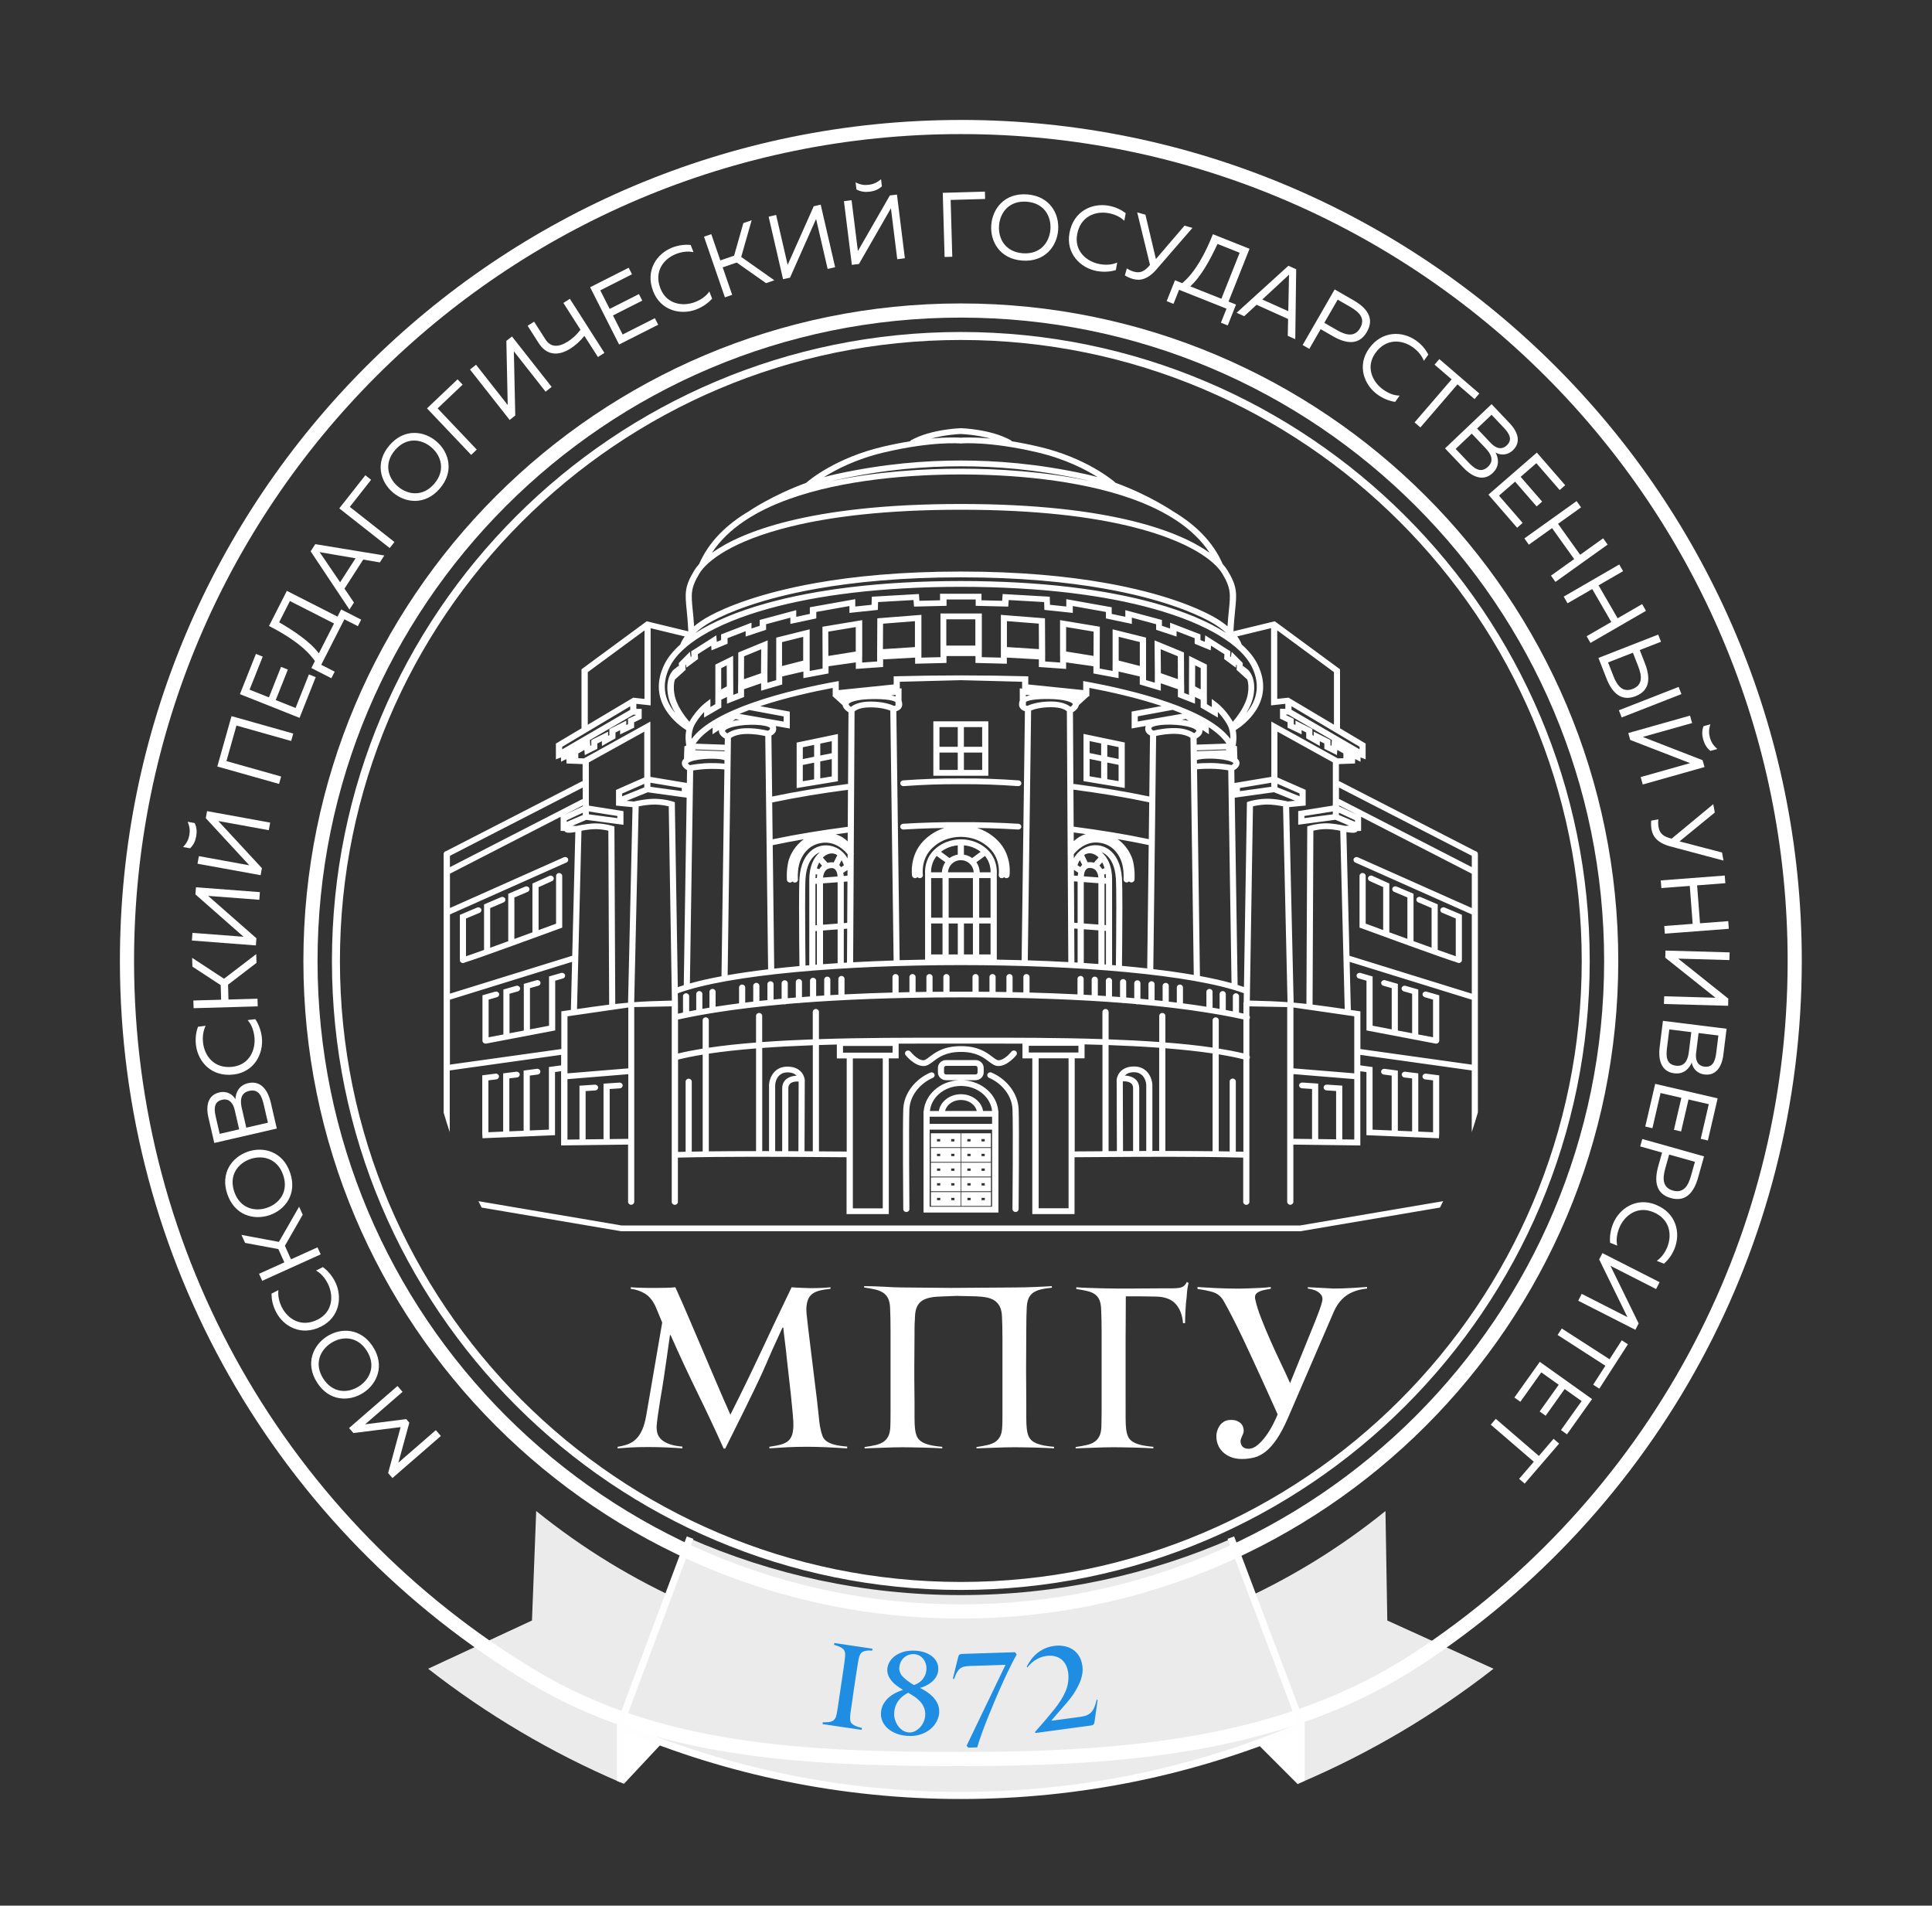
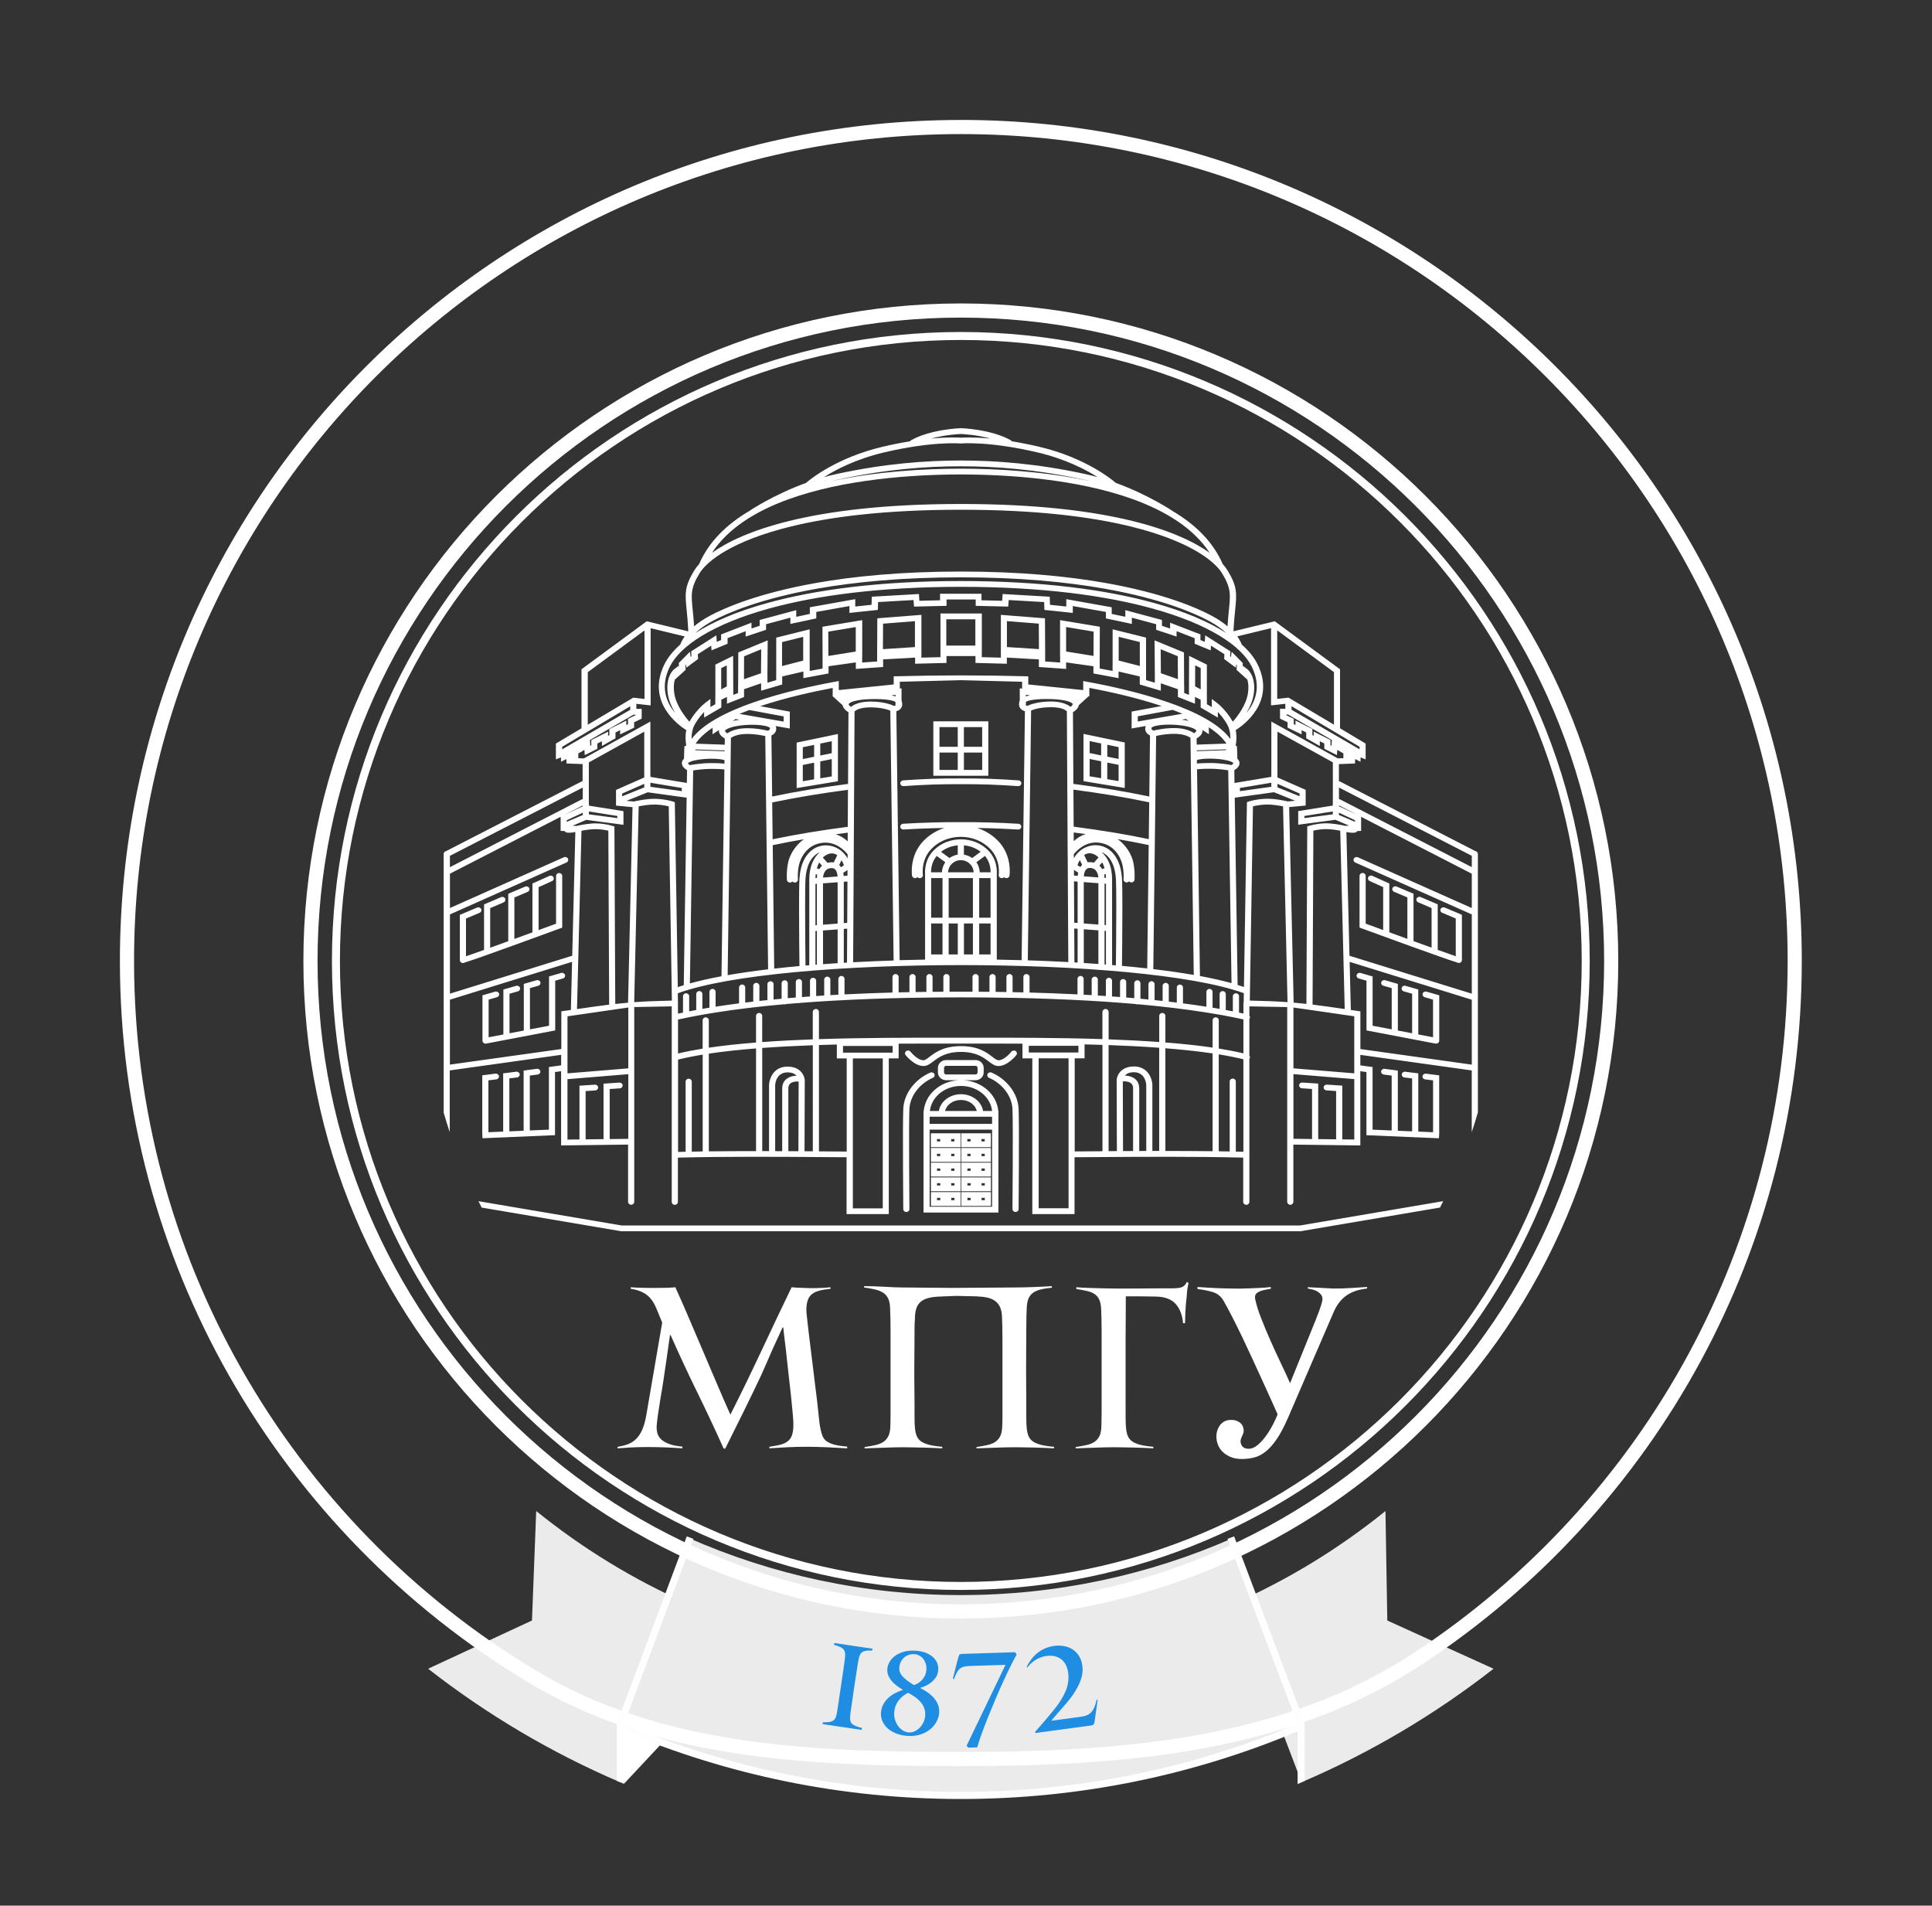
<svg xmlns="http://www.w3.org/2000/svg" width="145" height="143" viewBox="0 0 145 143" fill="none">
  <rect x="0" y="0" width="145" height="143" fill="#333333" stroke="none" />
  <g clip-path="url(#clip0_163_5600)">
    <path d="M72.113 9C89.541 9 105.32 16.064 116.741 27.486C128.161 38.908 135.227 54.686 135.227 72.114C135.227 82.948 132.495 93.148 127.683 102.058C122.693 111.3 115.463 119.156 106.721 124.899C101.729 128.179 96.253 130.088 90.424 131.176C84.616 132.26 78.473 132.53 72.113 132.53C66.225 132.53 60.52 132.394 55.084 131.55C49.631 130.701 44.472 129.14 39.711 126.286C30.348 120.673 22.561 112.703 17.172 103.196C11.97 94.019 8.999 83.413 8.999 72.115C8.999 54.688 16.064 38.91 27.485 27.488C38.907 16.066 54.686 9.002 72.113 9.002V9ZM115.991 28.236C104.763 17.008 89.248 10.062 72.113 10.062C54.978 10.062 39.464 17.008 28.235 28.236C17.007 39.465 10.061 54.979 10.061 72.114C10.061 83.225 12.98 93.655 18.093 102.673C23.392 112.023 31.048 119.859 40.254 125.377C44.886 128.153 49.919 129.677 55.245 130.504C60.589 131.335 66.254 131.469 72.113 131.469C78.426 131.469 84.514 131.203 90.234 130.136C95.932 129.071 101.279 127.21 106.141 124.016C114.735 118.37 121.842 110.645 126.75 101.556C131.48 92.797 134.166 82.77 134.166 72.112C134.166 54.977 127.22 39.465 115.991 28.235V28.236Z" fill="white" />
    <path d="M72.112 24.913C85.145 24.913 96.945 30.195 105.487 38.737C114.028 47.278 119.311 59.078 119.311 72.112C119.311 85.146 114.028 96.946 105.487 105.487C96.945 114.029 85.145 119.311 72.112 119.311C59.078 119.311 47.278 114.029 38.736 105.487C30.195 96.946 24.912 85.146 24.912 72.112C24.912 59.078 30.195 47.278 38.736 38.737C47.278 30.195 59.078 24.913 72.112 24.913ZM105.062 39.161C96.629 30.728 84.979 25.512 72.112 25.512C59.242 25.512 47.593 30.728 39.161 39.161C30.727 47.595 25.512 59.245 25.512 72.112C25.512 84.98 30.727 96.631 39.161 105.063C47.594 113.496 59.244 118.712 72.112 118.712C84.979 118.712 96.63 113.496 105.062 105.063C113.496 96.629 118.711 84.98 118.711 72.112C118.711 59.243 113.496 47.593 105.062 39.161Z" fill="white" />
-     <path d="M26.521 107.538L30.069 107.091L29.129 110.54L29.454 110.913L33.089 107.757L32.71 107.32L29.9 109.76L30.721 106.761L30.488 106.491L27.403 106.882L30.213 104.443L29.834 104.006L26.197 107.163L26.523 107.536L26.521 107.538ZM27.25 104.528C28.3 103.858 28.901 102.486 27.994 101.066C27.087 99.646 25.59 99.614 24.54 100.284C23.491 100.955 22.889 102.327 23.797 103.747C24.704 105.167 26.2 105.198 27.25 104.528ZM24.854 100.778C25.689 100.244 26.826 100.26 27.529 101.363C28.232 102.465 27.769 103.502 26.935 104.036C26.1 104.57 24.963 104.554 24.26 103.451C23.557 102.349 24.02 101.312 24.854 100.778ZM24.099 99.545C25.533 98.827 25.697 97.264 25.151 96.183C24.918 95.723 24.596 95.346 24.232 95.084L23.716 95.345C24.074 95.534 24.38 95.88 24.603 96.323C25.053 97.213 24.986 98.449 23.836 99.025C22.605 99.64 21.601 98.984 21.151 98.094C20.946 97.689 20.846 97.231 20.896 96.811L20.381 97.072C20.373 97.531 20.487 97.998 20.705 98.428C21.27 99.545 22.606 100.295 24.099 99.547V99.545ZM23.828 93.603L21.841 94.501L21.382 93.486L22.72 91.152L22.449 90.551L20.933 93.192L18.121 92.667L18.394 93.268L20.89 93.731L21.342 94.729L19.442 95.588L19.68 96.114L24.068 94.13L23.83 93.604L23.828 93.603ZM20.234 91.185C21.411 90.782 22.32 89.59 21.772 87.996C21.226 86.402 19.778 86.018 18.601 86.421C17.424 86.825 16.515 88.017 17.062 89.611C17.61 91.205 19.057 91.589 20.234 91.185ZM18.79 86.975C19.727 86.654 20.828 86.937 21.252 88.174C21.676 89.41 20.98 90.311 20.045 90.632C19.108 90.953 18.007 90.669 17.583 89.432C17.158 88.197 17.854 87.297 18.791 86.975H18.79ZM16.081 85.77L20.774 84.688L20.318 82.71C20.16 82.026 19.697 81.032 18.632 81.278C17.867 81.453 17.686 82.076 17.669 82.488C17.478 82.144 17.053 81.84 16.458 81.977C15.666 82.159 15.419 82.887 15.639 83.845L16.083 85.769L16.081 85.77ZM18.703 81.861C19.474 81.683 19.671 82.357 19.808 82.947L20.108 84.247L18.485 84.622L18.149 83.167C18.046 82.719 17.971 82.029 18.703 81.861ZM16.668 82.528C17.203 82.405 17.497 82.789 17.611 83.278L17.95 84.746L16.488 85.084L16.185 83.77C16.032 83.106 16.111 82.657 16.668 82.528ZM17.524 80.635C19.115 80.444 19.799 79.028 19.65 77.826C19.587 77.314 19.412 76.851 19.159 76.479L18.584 76.551C18.857 76.85 19.028 77.28 19.09 77.77C19.213 78.76 18.73 79.901 17.452 80.053C16.086 80.215 15.365 79.258 15.242 78.268C15.186 77.818 15.246 77.353 15.435 76.976L14.862 77.048C14.7 77.476 14.649 77.955 14.708 78.432C14.862 79.673 15.866 80.831 17.526 80.633L17.524 80.635ZM19.325 74.944L17.146 75.005L17.115 73.891L19.25 72.255L19.231 71.595L16.813 73.446L14.421 71.876L14.44 72.535L16.564 73.927L16.596 75.02L14.513 75.079L14.53 75.656L19.343 75.519L19.326 74.942L19.325 74.944ZM19.508 66.947L14.707 66.581L14.666 67.116L18.28 70.295C18.143 70.285 18.005 70.274 17.867 70.264L14.445 70.003L14.402 70.579L19.204 70.945L19.244 70.409L15.623 67.229C15.761 67.239 15.897 67.25 16.034 67.26L19.463 67.521L19.506 66.945L19.508 66.947ZM20.175 62.298L16.791 61.683C16.656 61.659 16.519 61.634 16.384 61.61L19.656 65.147L19.561 65.675L14.823 64.814L14.927 64.246L18.304 64.859C18.439 64.883 18.575 64.909 18.71 64.933L15.444 61.395L15.54 60.868L20.277 61.728L20.174 62.297L20.175 62.298ZM14.611 61.763L14.083 61.667C14.245 62.046 14.269 62.337 14.209 62.669C14.149 63 14.024 63.264 13.739 63.562L14.267 63.658C14.539 63.393 14.665 63.087 14.725 62.761C14.783 62.436 14.774 62.106 14.612 61.763H14.611ZM21.099 58.27L16.995 57.113L17.747 54.445L21.852 55.603L22.009 55.046L17.376 53.739L16.309 57.519L20.943 58.827L21.101 58.27H21.099ZM18.007 52.089L22.482 53.868L23.696 50.812L23.185 50.609L22.183 53.127L20.694 52.535L21.604 50.246L21.093 50.042L20.183 52.331L18.731 51.753L19.718 49.273L19.207 49.069L18.007 52.086V52.089ZM25.121 50.402L24.108 49.888L25.846 46.474L26.859 46.988L27.108 46.498L25.605 45.733L25.331 46.273L21.529 44.338L20.189 46.974C21.507 47.645 22.915 48.547 23.633 49.608L23.368 50.129L24.87 50.894L25.119 50.404L25.121 50.402ZM20.948 46.697L21.759 45.103L25.07 46.787L23.929 49.03C23.3 48.171 22.074 47.352 20.949 46.696L20.948 46.697ZM26.565 45.218L25.855 44.172L27.261 41.991L28.507 42.204L28.843 41.684L23.662 40.834L23.315 41.372L26.226 45.743L26.565 45.217V45.218ZM24.098 41.591C24.061 41.534 24.026 41.488 23.983 41.428C24.056 41.443 24.113 41.455 24.18 41.465L26.686 41.894L25.527 43.692L24.098 41.593V41.591ZM29.606 40.675L26.254 38.037L27.853 36.004L27.421 35.663L25.464 38.15L29.249 41.126L29.606 40.672V40.675ZM29.477 36.946C30.42 37.758 31.906 37.94 33.007 36.662C34.106 35.385 33.707 33.942 32.762 33.129C31.819 32.316 30.332 32.135 29.233 33.413C28.133 34.69 28.532 36.133 29.477 36.946ZM32.382 33.573C33.133 34.219 33.443 35.314 32.59 36.304C31.737 37.295 30.609 37.149 29.859 36.503C29.108 35.857 28.798 34.762 29.651 33.773C30.504 32.781 31.632 32.927 32.382 33.573ZM35.782 33.738L32.845 30.646L34.721 28.864L34.341 28.466L32.047 30.644L35.363 34.135L35.781 33.738H35.782ZM41.401 29.034L38.425 25.249L38.003 25.581L38.105 30.392C38.02 30.285 37.936 30.177 37.85 30.069L35.728 27.371L35.274 27.728L38.251 31.513L38.672 31.181L38.566 26.363C38.651 26.471 38.736 26.579 38.821 26.687L40.947 29.391L41.401 29.034ZM45.364 26.482L42.772 22.424L42.284 22.734L43.565 24.741C43.295 25.11 42.97 25.407 42.622 25.628C41.94 26.056 41.341 26.104 40.927 25.454L40.086 24.138L39.599 24.448L40.425 25.741C41.01 26.657 41.866 26.746 42.802 26.165C43.178 25.925 43.538 25.606 43.86 25.204L44.876 26.792L45.363 26.482H45.364ZM44.291 21.557L46.465 25.853L49.398 24.369L49.149 23.878L46.73 25.102L46.006 23.672L48.203 22.559L47.954 22.069L45.757 23.181L45.053 21.788L47.434 20.582L47.185 20.091L44.288 21.557H44.291ZM49.017 21.85C49.595 23.345 51.135 23.658 52.262 23.219C52.742 23.031 53.149 22.746 53.446 22.409L53.236 21.871C53.014 22.208 52.639 22.48 52.178 22.661C51.25 23.024 50.025 22.838 49.563 21.637C49.068 20.353 49.818 19.417 50.748 19.055C51.171 18.89 51.636 18.833 52.048 18.923L51.838 18.384C51.382 18.333 50.907 18.401 50.458 18.576C49.292 19.032 48.417 20.289 49.019 21.848L49.017 21.85ZM54.951 22.126L54.24 20.064L55.294 19.701L57.494 21.248L58.118 21.034L55.629 19.279L56.413 16.528L55.789 16.744L55.096 19.186L54.062 19.543L53.383 17.573L52.837 17.762L54.405 22.314L54.951 22.126ZM62.678 20.05L61.595 15.358L61.072 15.478L59.115 19.876C59.084 19.743 59.054 19.608 59.022 19.474L58.25 16.13L57.688 16.261L58.77 20.953L59.294 20.833L61.249 16.429C61.281 16.562 61.31 16.697 61.342 16.831L62.116 20.182L62.678 20.052V20.05ZM67.34 19.452L66.916 16.039C66.899 15.902 66.881 15.766 66.865 15.63L64.466 19.809L63.933 19.875L63.339 15.096L63.912 15.025L64.335 18.431C64.352 18.567 64.37 18.704 64.386 18.84L66.785 14.667L67.318 14.601L67.912 19.38L67.339 19.452H67.34ZM66.189 13.98L66.123 13.448C65.809 13.715 65.539 13.826 65.205 13.866C64.87 13.908 64.581 13.868 64.212 13.685L64.278 14.217C64.612 14.397 64.942 14.425 65.269 14.385C65.598 14.345 65.91 14.236 66.19 13.98H66.189ZM71.47 19.267L71.348 15.004L73.934 14.931L73.919 14.38L70.756 14.47L70.893 19.284L71.47 19.267ZM74.397 16.88C74.302 18.122 75.037 19.426 76.718 19.554C78.399 19.681 79.323 18.503 79.417 17.263C79.512 16.021 78.776 14.716 77.096 14.589C75.415 14.461 74.492 15.64 74.397 16.88ZM78.834 17.218C78.759 18.206 78.063 19.104 76.76 19.005C75.457 18.906 74.905 17.912 74.98 16.924C75.055 15.935 75.751 15.037 77.056 15.136C78.359 15.235 78.911 16.229 78.836 17.218H78.834ZM80.268 17.47C79.975 19.046 81.121 20.121 82.313 20.337C82.821 20.428 83.315 20.4 83.745 20.268L83.849 19.699C83.483 19.87 83.021 19.905 82.534 19.818C81.553 19.639 80.607 18.839 80.844 17.575C81.097 16.222 82.225 15.819 83.207 15.997C83.654 16.078 84.079 16.274 84.382 16.567L84.486 15.998C84.124 15.717 83.684 15.525 83.21 15.438C81.979 15.214 80.574 15.826 80.268 17.47ZM86.801 20.209L89.496 17.101L88.899 16.934L86.753 19.44L85.966 16.111L85.35 15.938L86.308 19.879L86.18 20.029C85.743 20.493 85.413 20.472 85.075 20.377C84.889 20.325 84.709 20.232 84.57 20.142L84.423 20.665C84.604 20.78 84.82 20.877 85.026 20.935C85.535 21.077 86.116 20.998 86.801 20.212V20.209ZM88.073 22.802L88.493 21.746L92.052 23.162L91.633 24.216L92.144 24.42L92.766 22.854L92.204 22.631L93.78 18.668L91.031 17.575C90.486 18.95 89.716 20.434 88.727 21.248L88.184 21.032L87.561 22.598L88.073 22.802ZM91.378 18.305L93.039 18.966L91.667 22.418L89.328 21.488C90.126 20.784 90.827 19.486 91.378 18.306V18.305ZM93.381 23.727L94.309 22.871L96.674 23.936L96.649 25.2L97.212 25.453L97.281 20.205L96.698 19.942L92.81 23.472L93.381 23.729V23.727ZM96.601 20.747C96.652 20.703 96.692 20.66 96.746 20.61C96.743 20.683 96.74 20.741 96.739 20.811L96.689 23.352L94.738 22.474L96.601 20.747ZM100.169 21.719L97.766 25.891L98.267 26.179L99.118 24.7L100.042 25.233C101.008 25.789 101.987 25.949 102.588 24.906C103.19 23.863 102.56 23.096 101.594 22.538L100.169 21.718V21.719ZM102.081 24.615C101.677 25.318 101.02 25.162 100.34 24.771L99.393 24.225L100.396 22.485L101.344 23.031C102.029 23.426 102.491 23.907 102.081 24.616V24.615ZM102.753 26.146C101.817 27.447 102.399 28.908 103.385 29.61C103.804 29.91 104.265 30.093 104.71 30.157L105.046 29.686C104.641 29.685 104.209 29.521 103.806 29.233C102.993 28.654 102.479 27.528 103.23 26.485C104.034 25.368 105.227 25.483 106.04 26.062C106.411 26.326 106.712 26.684 106.862 27.078L107.198 26.608C106.991 26.198 106.674 25.838 106.282 25.558C105.262 24.832 103.731 24.789 102.755 26.146H102.753ZM108.024 26.947L107.666 27.363L108.948 28.467L106.165 31.699L106.603 32.075L109.386 28.843L110.668 29.947L111.026 29.53L108.024 26.945V26.947ZM111.944 30.329L108.453 33.645L109.851 35.116C110.333 35.624 111.238 36.247 112.031 35.494C112.599 34.954 112.44 34.327 112.245 33.961C112.586 34.159 113.104 34.207 113.548 33.786C114.136 33.227 113.982 32.474 113.304 31.76L111.945 30.328L111.944 30.329ZM111.672 35.028C111.098 35.572 110.585 35.092 110.168 34.653L109.249 33.685L110.456 32.54L111.485 33.623C111.803 33.957 112.217 34.513 111.672 35.029V35.028ZM113.087 33.42C112.688 33.8 112.239 33.618 111.894 33.254L110.857 32.16L111.944 31.127L112.872 32.105C113.341 32.598 113.5 33.026 113.087 33.419V33.42ZM115.343 33.963L111.708 37.119L113.863 39.603L114.279 39.241L112.502 37.194L113.712 36.143L115.327 38.003L115.742 37.641L114.127 35.782L115.306 34.758L117.056 36.773L117.471 36.412L115.342 33.96L115.343 33.963ZM120.322 40.394L118.593 41.63L116.933 39.307L118.662 38.072L118.326 37.602L114.408 40.402L114.743 40.873L116.484 39.63L118.144 41.952L116.403 43.196L116.739 43.666L120.656 40.867L120.32 40.396L120.322 40.394ZM123.246 45.332L121.406 46.397L119.975 43.926L121.815 42.861L121.526 42.36L117.359 44.772L117.648 45.272L119.5 44.202L120.931 46.673L119.079 47.745L119.368 48.246L123.535 45.835L123.246 45.335V45.332ZM120.565 50.903C120.97 51.941 121.635 52.679 122.756 52.241C123.877 51.803 123.859 50.812 123.454 49.774L123.066 48.781L124.661 48.157L124.451 47.619L119.966 49.372L120.565 50.903ZM122.553 48.981L122.95 49.999C123.235 50.729 123.298 51.4 122.543 51.695C121.781 51.993 121.374 51.464 121.087 50.728L120.689 49.709L122.553 48.981ZM121.71 53.838L126.195 52.085L125.986 51.547L121.5 53.299L121.71 53.838ZM123.136 58.312L126.447 57.378C126.579 57.341 126.713 57.303 126.845 57.266L122.351 55.525L122.205 55.009L126.839 53.701L126.996 54.258L123.693 55.189C123.561 55.226 123.427 55.264 123.295 55.301L127.782 57.045L127.927 57.561L123.292 58.869L123.135 58.312H123.136ZM128.371 56.349L128.889 56.204C128.577 55.934 128.427 55.684 128.335 55.36C128.244 55.036 128.241 54.743 128.365 54.351L127.848 54.496C127.72 54.854 127.741 55.183 127.831 55.502C127.921 55.82 128.076 56.112 128.371 56.351V56.349ZM125.378 63.52L129.353 64.58L129.242 63.972L126.05 63.139L128.698 60.974L128.584 60.344L125.461 62.932L125.27 62.883C124.663 62.693 124.537 62.387 124.474 62.042C124.439 61.853 124.444 61.649 124.463 61.484L123.928 61.581C123.904 61.796 123.912 62.031 123.951 62.241C124.045 62.763 124.371 63.249 125.378 63.52ZM129.707 69.123L127.589 69.284L127.371 66.438L129.49 66.276L129.446 65.701L124.645 66.067L124.688 66.642L126.822 66.48L127.038 69.326L124.906 69.488L124.949 70.064L129.751 69.698L129.707 69.123ZM124.885 75.34L129.698 75.476L129.713 74.939L125.951 71.936C126.089 71.94 126.225 71.943 126.363 71.948L129.794 72.045L129.811 71.468L124.997 71.331L124.982 71.868L128.751 74.872C128.613 74.869 128.475 74.864 128.338 74.86L124.9 74.762L124.883 75.34H124.885ZM129.586 77.198L124.807 76.604L124.556 78.618C124.469 79.313 124.562 80.406 125.648 80.541C126.426 80.639 126.81 80.117 126.968 79.735C127.031 80.123 127.323 80.555 127.93 80.63C128.736 80.73 129.219 80.132 129.34 79.156L129.583 77.198H129.586ZM125.783 79.97C124.997 79.873 125.044 79.171 125.119 78.571L125.284 77.247L126.936 77.452L126.752 78.934C126.695 79.391 126.528 80.063 125.785 79.972L125.783 79.97ZM127.923 80.042C127.377 79.975 127.233 79.513 127.295 79.015L127.481 77.52L128.968 77.704L128.802 79.042C128.718 79.718 128.488 80.113 127.921 80.042H127.923ZM128.914 82.42L124.224 81.333L123.481 84.536L124.017 84.661L124.628 82.02L126.189 82.381L125.633 84.781L126.17 84.905L126.726 82.506L128.247 82.858L127.644 85.459L128.179 85.583L128.913 82.42H128.914ZM127.893 86.774L123.256 85.472L123.1 86.028L124.742 86.49L124.454 87.517C124.153 88.591 124.24 89.579 125.399 89.905C126.558 90.23 127.146 89.431 127.448 88.359L127.891 86.775L127.893 86.774ZM125.558 89.341C124.777 89.122 124.766 88.447 124.978 87.691L125.273 86.639L127.208 87.181L126.912 88.234C126.698 88.996 126.347 89.561 125.558 89.341ZM124.273 90.404C122.787 89.806 121.506 90.717 121.058 91.842C120.868 92.322 120.799 92.812 120.842 93.259L121.379 93.474C121.283 93.081 121.34 92.622 121.523 92.161C121.892 91.235 122.863 90.465 124.056 90.948C125.332 91.463 125.504 92.649 125.135 93.576C124.967 93.998 124.691 94.376 124.344 94.616L124.88 94.829C125.228 94.531 125.503 94.136 125.681 93.689C126.144 92.526 125.822 91.029 124.27 90.404H124.273ZM118.447 97.606L122.739 99.79L122.982 99.311L120.868 94.987C120.991 95.049 121.112 95.111 121.235 95.174L124.294 96.731L124.556 96.216L120.265 94.033L120.022 94.511L122.142 98.839C122.019 98.776 121.898 98.714 121.775 98.651L118.71 97.092L118.447 97.606ZM122.178 100.875L121.716 100.577L120.8 102L117.215 99.691L116.901 100.176L120.487 102.486L119.57 103.909L120.032 104.207L122.178 100.877V100.875ZM119.487 104.987L115.565 102.193L113.658 104.871L114.106 105.191L115.678 102.984L116.984 103.913L115.555 105.92L116.003 106.239L117.432 104.233L118.704 105.138L117.156 107.313L117.605 107.632L119.488 104.987H119.487ZM117.014 108.329L116.597 107.971L115.493 109.253L112.262 106.47L111.884 106.908L115.115 109.691L114.012 110.973L114.429 111.331L117.014 108.329Z" fill="white" />
    <path d="M63.576 108.686C63.343 108.675 63.093 108.66 62.826 108.644C62.559 108.627 62.295 108.614 62.034 108.602C61.773 108.591 61.518 108.582 61.268 108.576C61.017 108.57 60.793 108.567 60.593 108.567C60.071 108.567 59.583 108.578 59.128 108.6C58.672 108.623 58.212 108.65 57.745 108.684V108.567C58.056 108.522 58.323 108.473 58.545 108.418C58.767 108.362 58.95 108.281 59.094 108.176C59.238 108.071 59.346 107.929 59.419 107.752C59.491 107.575 59.533 107.335 59.544 107.035C59.554 106.879 59.541 106.582 59.502 106.144C59.462 105.705 59.416 105.225 59.361 104.703C59.305 104.181 59.247 103.659 59.185 103.138C59.124 102.616 59.077 102.194 59.044 101.872C59.034 101.728 59.014 101.542 58.986 101.314C58.957 101.086 58.93 100.858 58.902 100.632C58.873 100.404 58.849 100.196 58.827 100.007C58.804 99.818 58.794 99.69 58.794 99.624H58.728C58.417 100.29 58.173 100.824 57.994 101.223C57.818 101.623 57.665 101.973 57.537 102.272C57.41 102.572 57.279 102.866 57.146 103.156C57.012 103.444 56.838 103.814 56.621 104.264C56.405 104.714 56.124 105.288 55.78 105.988C55.435 106.689 54.985 107.593 54.43 108.702H54.313C53.67 107.27 53.002 105.852 52.314 104.447C51.626 103.042 50.965 101.623 50.332 100.191H50.282L50.05 101.824C49.984 102.29 49.909 102.805 49.825 103.366C49.741 103.926 49.656 104.456 49.567 104.957C49.501 105.355 49.44 105.75 49.384 106.138C49.329 106.527 49.296 106.816 49.284 107.005C49.273 107.204 49.293 107.39 49.342 107.563C49.392 107.735 49.489 107.888 49.633 108.02C49.777 108.154 49.978 108.268 50.233 108.362C50.488 108.456 50.816 108.521 51.215 108.554V108.687C50.96 108.665 50.588 108.642 50.099 108.62C49.611 108.597 49.117 108.587 48.618 108.587C48.129 108.587 47.693 108.597 47.31 108.62C46.926 108.642 46.608 108.665 46.352 108.687V108.57C46.642 108.525 46.902 108.459 47.135 108.371C47.369 108.283 47.574 108.149 47.751 107.971C47.928 107.794 48.078 107.566 48.201 107.288C48.324 107.011 48.423 106.656 48.501 106.222L49.7 99.243C49.623 99.065 49.551 98.894 49.485 98.728C49.429 98.594 49.374 98.458 49.318 98.32C49.263 98.182 49.218 98.078 49.185 98.012C48.985 97.591 48.732 97.282 48.427 97.088C48.121 96.894 47.759 96.769 47.337 96.714V96.597C47.448 96.607 47.585 96.616 47.745 96.622C47.906 96.628 48.072 96.633 48.245 96.639C48.417 96.645 48.58 96.648 48.736 96.648C48.892 96.648 49.024 96.648 49.137 96.648C49.425 96.648 49.705 96.645 49.978 96.639C50.249 96.633 50.486 96.619 50.686 96.597C51.031 97.352 51.374 98.135 51.719 98.945C52.064 99.756 52.41 100.569 52.76 101.385C53.109 102.2 53.457 103.015 53.8 103.824C54.145 104.634 54.483 105.412 54.817 106.156C55.195 105.412 55.577 104.64 55.966 103.841C56.354 103.042 56.739 102.233 57.123 101.418C57.507 100.602 57.889 99.788 58.272 98.978C58.656 98.167 59.035 97.373 59.413 96.597C59.502 96.607 59.611 96.616 59.738 96.622C59.866 96.628 59.999 96.633 60.139 96.639C60.278 96.645 60.41 96.649 60.539 96.655C60.667 96.661 60.775 96.663 60.865 96.663C61.164 96.663 61.434 96.657 61.673 96.646C61.911 96.636 62.13 96.618 62.331 96.597V96.714C61.986 96.747 61.704 96.795 61.482 96.855C61.26 96.916 61.081 97.001 60.941 97.112C60.802 97.224 60.7 97.367 60.634 97.546C60.566 97.723 60.529 97.946 60.517 98.212C60.517 98.257 60.52 98.336 60.526 98.453C60.532 98.57 60.539 98.662 60.551 98.728C60.607 99.261 60.673 99.839 60.751 100.459C60.829 101.082 60.904 101.689 60.975 102.283C61.047 102.877 61.115 103.421 61.175 103.916C61.236 104.411 61.283 104.79 61.316 105.057C61.349 105.379 61.383 105.684 61.416 105.973C61.439 106.218 61.464 106.453 61.491 106.681C61.52 106.909 61.544 107.066 61.566 107.156C61.611 107.389 61.664 107.587 61.725 107.747C61.787 107.908 61.889 108.041 62.033 108.148C62.177 108.253 62.372 108.34 62.616 108.406C62.86 108.473 63.183 108.522 63.582 108.555V108.689L63.576 108.686ZM79.115 108.686C78.939 108.675 78.724 108.663 78.474 108.653C78.225 108.642 77.961 108.633 77.682 108.627C77.404 108.621 77.132 108.617 76.866 108.611C76.599 108.605 76.361 108.602 76.151 108.602C75.951 108.602 75.724 108.605 75.469 108.611C75.214 108.617 74.954 108.624 74.695 108.636C74.434 108.647 74.179 108.656 73.928 108.662C73.678 108.668 73.465 108.675 73.287 108.687V108.587C73.597 108.542 73.873 108.492 74.112 108.437C74.35 108.382 74.548 108.301 74.702 108.196C74.858 108.091 74.98 107.948 75.068 107.771C75.157 107.594 75.208 107.354 75.218 107.054C75.229 106.888 75.235 106.63 75.235 106.281C75.235 105.931 75.235 105.546 75.235 105.123C75.235 104.702 75.235 104.268 75.235 103.824C75.235 103.381 75.235 102.98 75.235 102.625V102.158C75.235 101.626 75.235 101.05 75.235 100.434C75.235 99.818 75.224 99.276 75.202 98.81C75.191 98.51 75.14 98.266 75.052 98.077C74.963 97.888 74.837 97.735 74.677 97.619C74.516 97.502 74.315 97.42 74.077 97.369C73.838 97.319 73.563 97.288 73.252 97.278L71.771 97.245L70.555 97.294C70.21 97.304 69.922 97.34 69.688 97.402C69.454 97.463 69.266 97.552 69.121 97.669C68.977 97.786 68.869 97.936 68.796 98.119C68.724 98.302 68.682 98.527 68.671 98.793C68.671 98.882 68.668 98.966 68.662 99.044C68.656 99.122 68.652 99.207 68.646 99.302C68.64 99.396 68.637 99.504 68.637 99.627C68.637 99.749 68.637 99.899 68.637 100.077L68.62 102.608V103.375L68.637 105.256C68.637 105.612 68.637 105.973 68.637 106.339C68.637 106.705 68.647 106.982 68.67 107.171C68.692 107.404 68.737 107.602 68.803 107.762C68.871 107.923 68.978 108.056 69.129 108.163C69.278 108.268 69.481 108.355 69.736 108.421C69.991 108.486 70.319 108.537 70.718 108.57V108.687C70.541 108.677 70.327 108.665 70.076 108.654C69.827 108.644 69.563 108.635 69.284 108.629C69.007 108.623 68.736 108.618 68.469 108.612C68.202 108.606 67.963 108.603 67.752 108.603C67.552 108.603 67.325 108.606 67.07 108.612C66.815 108.618 66.555 108.626 66.296 108.638C66.035 108.648 65.78 108.657 65.53 108.663C65.281 108.669 65.066 108.677 64.888 108.689V108.588C65.198 108.543 65.474 108.494 65.713 108.439C65.951 108.383 66.149 108.302 66.305 108.197C66.459 108.092 66.582 107.95 66.671 107.773C66.759 107.596 66.81 107.356 66.821 107.056C66.831 106.823 66.837 106.465 66.837 105.982C66.837 105.499 66.837 104.984 66.837 104.433C66.837 103.883 66.837 103.36 66.837 102.859C66.837 102.359 66.837 101.976 66.837 101.71C66.837 101.443 66.837 101.152 66.837 100.836C66.837 100.519 66.837 100.2 66.837 99.878C66.837 99.555 66.834 99.245 66.828 98.945C66.822 98.645 66.815 98.378 66.803 98.146C66.792 97.846 66.741 97.607 66.653 97.429C66.564 97.251 66.438 97.109 66.278 97.004C66.117 96.9 65.916 96.819 65.678 96.763C65.44 96.708 65.164 96.658 64.853 96.613V96.513C65.03 96.513 65.248 96.516 65.503 96.522C65.757 96.528 66.022 96.538 66.294 96.555C66.566 96.571 66.83 96.585 67.086 96.597C67.341 96.607 67.563 96.613 67.752 96.613L71.382 96.646L76.146 96.613C76.368 96.613 76.607 96.61 76.862 96.604C77.117 96.598 77.373 96.591 77.628 96.579C77.883 96.568 78.124 96.556 78.352 96.546C78.58 96.535 78.776 96.523 78.943 96.513V96.63C78.598 96.663 78.31 96.711 78.076 96.771C77.844 96.832 77.655 96.918 77.509 97.028C77.365 97.139 77.257 97.284 77.184 97.462C77.112 97.639 77.07 97.862 77.059 98.128C77.049 98.317 77.04 98.545 77.034 98.81C77.028 99.077 77.025 99.387 77.025 99.743L77.009 102.808L77.025 105.256C77.025 105.612 77.025 105.973 77.025 106.339C77.025 106.705 77.036 106.982 77.058 107.171C77.081 107.404 77.124 107.602 77.192 107.762C77.257 107.923 77.367 108.056 77.517 108.163C77.667 108.268 77.869 108.355 78.124 108.421C78.379 108.486 78.707 108.537 79.106 108.57V108.687L79.115 108.686ZM84.479 105.255C84.479 105.61 84.479 105.972 84.479 106.338C84.479 106.704 84.49 106.981 84.512 107.17C84.535 107.402 84.578 107.6 84.646 107.761C84.712 107.921 84.821 108.055 84.97 108.161C85.12 108.266 85.322 108.353 85.578 108.419C85.833 108.485 86.162 108.536 86.561 108.569V108.686C86.384 108.675 86.169 108.663 85.919 108.653C85.668 108.642 85.404 108.633 85.127 108.627C84.85 108.621 84.578 108.617 84.311 108.611C84.044 108.605 83.806 108.602 83.594 108.602C83.395 108.602 83.167 108.605 82.912 108.611C82.657 108.617 82.398 108.624 82.138 108.636C81.878 108.647 81.623 108.656 81.372 108.662C81.122 108.668 80.909 108.675 80.73 108.687V108.587C81.041 108.542 81.317 108.492 81.555 108.437C81.794 108.382 81.992 108.301 82.146 108.196C82.302 108.091 82.423 107.948 82.512 107.771C82.6 107.594 82.651 107.354 82.662 107.054C82.662 106.943 82.665 106.797 82.669 106.614C82.675 106.431 82.678 106.222 82.678 105.99C82.678 105.756 82.678 105.507 82.678 105.24C82.678 104.973 82.678 104.708 82.678 104.441V101.709C82.678 101.442 82.678 101.155 82.678 100.851C82.678 100.545 82.678 100.241 82.678 99.935C82.678 99.629 82.675 99.332 82.669 99.044C82.663 98.754 82.656 98.494 82.644 98.261C82.633 97.961 82.588 97.723 82.51 97.544C82.432 97.366 82.318 97.225 82.168 97.12C82.019 97.015 81.827 96.934 81.594 96.879C81.362 96.823 81.089 96.774 80.778 96.729V96.595C81.023 96.618 81.323 96.634 81.678 96.645C82.034 96.655 82.399 96.667 82.777 96.678C83.155 96.688 83.521 96.694 83.876 96.694C84.232 96.694 84.538 96.694 84.793 96.694L87.19 96.678C87.49 96.678 87.745 96.678 87.957 96.678C88.168 96.678 88.345 96.667 88.489 96.645C88.633 96.622 88.753 96.576 88.847 96.504C88.942 96.432 89.017 96.328 89.072 96.196L89.206 96.28C89.138 96.535 89.098 96.796 89.081 97.063C89.065 97.33 89.045 97.523 89.023 97.646C89.012 97.768 89 97.904 88.99 98.054C88.979 98.204 88.97 98.357 88.964 98.512C88.958 98.668 88.954 98.814 88.948 98.952C88.942 99.09 88.94 99.204 88.94 99.294H88.79C88.735 98.672 88.546 98.186 88.225 97.837C87.903 97.487 87.409 97.306 86.742 97.296L85.626 97.279H84.494C84.494 98.023 84.491 98.647 84.487 99.153C84.481 99.659 84.478 100.08 84.478 100.419C84.478 100.758 84.478 101.029 84.478 101.235C84.478 101.44 84.478 101.617 84.478 101.767C84.478 101.917 84.478 102.058 84.478 102.191C84.478 102.325 84.478 102.485 84.478 102.674C84.478 102.863 84.478 103.099 84.478 103.382C84.478 103.665 84.478 104.028 84.478 104.472V105.255H84.479ZM98.786 98.942C98.942 98.554 99.058 98.237 99.136 97.993C99.214 97.748 99.253 97.582 99.253 97.493C99.253 97.36 99.22 97.249 99.152 97.16C99.085 97.072 98.999 96.994 98.894 96.927C98.789 96.861 98.672 96.81 98.545 96.777C98.417 96.744 98.287 96.715 98.153 96.693V96.592L100.085 96.693C100.541 96.693 100.992 96.679 101.442 96.651C101.892 96.622 102.277 96.598 102.6 96.576V96.693C101.967 96.76 101.451 96.934 101.051 97.218C100.65 97.501 100.334 97.909 100.101 98.441L96.671 106.386C96.381 107.051 96.099 107.588 95.822 107.993C95.544 108.398 95.264 108.713 94.981 108.935C94.697 109.157 94.409 109.304 94.115 109.376C93.821 109.448 93.519 109.484 93.207 109.484C92.874 109.484 92.584 109.431 92.341 109.325C92.097 109.22 91.894 109.083 91.734 108.917C91.572 108.75 91.457 108.561 91.385 108.35C91.313 108.139 91.283 107.929 91.293 107.717C91.293 107.639 91.31 107.537 91.343 107.408C91.376 107.281 91.431 107.153 91.509 107.026C91.587 106.898 91.698 106.788 91.842 106.693C91.986 106.599 92.169 106.552 92.391 106.552C92.58 106.552 92.736 106.581 92.857 106.636C92.98 106.692 93.076 106.758 93.148 106.835C93.22 106.913 93.271 106.999 93.298 107.093C93.326 107.188 93.34 107.269 93.34 107.335C93.35 107.413 93.332 107.51 93.281 107.626C93.232 107.743 93.19 107.84 93.157 107.917C93.079 108.095 93.088 108.272 93.183 108.451C93.277 108.627 93.453 108.717 93.707 108.717C93.94 108.717 94.171 108.62 94.399 108.427C94.627 108.232 94.838 107.999 95.031 107.726C95.226 107.455 95.397 107.171 95.547 106.877C95.697 106.584 95.811 106.336 95.889 106.137C95.768 105.87 95.612 105.523 95.423 105.096C95.234 104.669 95.021 104.196 94.781 103.68C94.543 103.165 94.292 102.62 94.031 102.047C93.77 101.476 93.509 100.918 93.249 100.374C92.988 99.83 92.733 99.314 92.482 98.825C92.233 98.336 92.007 97.921 91.808 97.576C91.618 97.266 91.358 97.06 91.025 96.96C90.692 96.859 90.308 96.783 89.876 96.727V96.577C90.065 96.588 90.284 96.603 90.534 96.619C90.785 96.636 91.043 96.649 91.308 96.661C91.575 96.672 91.833 96.681 92.083 96.687C92.332 96.693 92.553 96.696 92.742 96.696C92.808 96.696 92.937 96.696 93.124 96.696C93.313 96.696 93.529 96.69 93.773 96.679C94.018 96.669 94.282 96.657 94.565 96.646C94.849 96.636 95.117 96.613 95.373 96.579V96.712C95.252 96.735 95.124 96.757 94.991 96.78C94.858 96.802 94.73 96.835 94.607 96.88C94.484 96.925 94.385 96.984 94.307 97.055C94.229 97.127 94.19 97.225 94.19 97.346C94.19 97.414 94.196 97.463 94.207 97.496C94.295 97.918 94.445 98.399 94.657 98.937C94.868 99.476 95.097 100.029 95.348 100.594C95.598 101.161 95.856 101.722 96.122 102.277C96.389 102.832 96.621 103.337 96.822 103.793L98.788 98.946L98.786 98.942Z" fill="white" />
    <path d="M72.112 22.771C85.737 22.771 98.074 28.294 107.002 37.224C115.932 46.154 121.454 58.489 121.454 72.114C121.454 85.739 115.932 98.075 107.002 107.003C98.072 115.933 85.737 121.456 72.112 121.456C58.487 121.456 46.151 115.933 37.222 107.003C28.293 98.074 22.77 85.739 22.77 72.114C22.77 58.489 28.293 46.152 37.222 37.224C46.152 28.294 58.487 22.771 72.112 22.771ZM106.252 37.974C97.516 29.236 85.445 23.833 72.112 23.833C58.78 23.833 46.709 29.238 37.972 37.974C29.235 46.71 23.832 58.781 23.832 72.114C23.832 85.446 29.236 97.517 37.972 106.254C46.709 114.991 58.78 120.394 72.112 120.394C85.445 120.394 97.516 114.99 106.252 106.254C114.99 97.517 120.393 85.446 120.393 72.114C120.393 58.781 114.988 46.71 106.252 37.974Z" fill="white" />
    <path d="M93.058 59.129V59.368L95.412 59.041V58.737L93.058 59.13V59.129ZM108.069 90.617L97.594 92.394H46.624L36.149 90.617C36.066 90.458 35.987 90.298 35.907 90.137L46.657 91.961H97.564L108.312 90.137C108.233 90.298 108.153 90.458 108.071 90.617H108.069ZM33.297 83.48V64.08C33.297 63.972 33.38 63.882 33.49 63.865L43.651 58.643C43.675 58.631 43.7 58.623 43.726 58.619V57.338L42.519 57.293V57.287L42.505 56.96L42.105 57.163L42.102 56.836L41.721 56.983V55.798L43.642 54.654V50.224L48.539 46.621L51.66 47.377C51.628 46.724 51.577 46.219 51.537 45.801C51.411 44.535 51.36 44.034 52.104 42.811C52.194 42.662 52.315 42.499 52.471 42.326C53.197 40.65 54.533 39.354 56.218 38.357C56.226 38.351 56.233 38.345 56.242 38.339C56.248 38.334 58.015 37.139 60.495 36.237C60.745 36.018 62.737 34.353 66.243 33.525C66.993 33.349 67.679 33.215 68.299 33.115C68.318 33.082 68.347 33.053 68.383 33.032C69.888 32.197 72.103 32.131 72.109 32.131H72.127C72.133 32.131 74.348 32.197 75.853 33.032C75.891 33.053 75.919 33.082 75.937 33.115C76.555 33.215 77.242 33.349 77.993 33.525C81.499 34.353 83.489 36.016 83.741 36.237C86.221 37.139 87.986 38.334 87.994 38.339C88.001 38.345 88.01 38.351 88.017 38.357C89.703 39.354 91.039 40.65 91.765 42.326C91.921 42.499 92.042 42.662 92.132 42.811C92.874 44.034 92.825 44.535 92.698 45.801C92.656 46.218 92.605 46.723 92.575 47.372L95.674 46.621C97.307 47.821 98.939 49.023 100.572 50.224V54.652L102.493 55.798V56.983L102.112 56.836L102.109 57.163L101.708 56.96L101.695 57.286V57.293L100.488 57.338V58.619C100.513 58.622 100.539 58.631 100.563 58.643L110.725 63.865C110.834 63.882 110.918 63.972 110.918 64.08V83.48C110.773 83.976 110.62 84.468 110.457 84.955V80.327L102.095 79.158V79.945L103.014 80.073V84.771L104.448 84.832V80.714L103.851 80.635C103.725 80.618 103.638 80.509 103.656 80.39C103.674 80.272 103.791 80.189 103.917 80.206L104.91 80.339V84.853L105.982 84.898V80.926L105.403 80.854C105.277 80.839 105.189 80.729 105.205 80.611C105.222 80.492 105.337 80.41 105.463 80.425L106.445 80.546V84.916L107.554 84.964V81.073L106.96 80.998C106.834 80.983 106.745 80.873 106.762 80.755C106.778 80.636 106.894 80.554 107.02 80.569L108.014 80.695V84.985H108.017L108.014 85.048V85.121C108.014 85.138 108.012 85.154 108.008 85.169L107.996 85.417L106.259 85.343C106.244 85.346 106.228 85.348 106.211 85.348C106.187 85.348 106.165 85.345 106.144 85.339L102.553 85.186V80.449L102.095 80.386V85.955L97.069 85.892V90.181C97.069 90.307 96.965 90.409 96.838 90.409C96.71 90.409 96.607 90.307 96.607 90.181V75.572L93.767 75.518V76.217C93.804 76.267 93.821 76.33 93.804 76.394C93.797 76.423 93.785 76.448 93.767 76.469V79.216C93.806 79.267 93.821 79.335 93.801 79.399C93.794 79.425 93.782 79.447 93.767 79.468V90.193C93.767 90.314 93.663 90.412 93.536 90.412C93.408 90.412 93.305 90.313 93.305 90.193V86.868C89.565 86.778 85.809 86.805 82.064 86.831L80.646 86.84V91.108H77.477V79.422H76.738V78.315C75.505 78.309 74.325 78.311 73.24 78.311H70.992C69.891 78.309 68.696 78.309 67.445 78.315V79.422H67.215H66.705V91.108H63.536V86.84L62.118 86.831C58.373 86.804 54.617 86.778 50.877 86.868V90.193C50.877 90.314 50.774 90.412 50.646 90.412C50.519 90.412 50.415 90.313 50.415 90.193V75.518L47.601 75.571V90.179C47.601 90.305 47.497 90.407 47.37 90.407C47.242 90.407 47.139 90.305 47.139 90.179V85.891L42.112 85.954V80.384L41.655 80.447V85.184L38.063 85.337C38.042 85.343 38.02 85.346 37.996 85.346C37.98 85.346 37.965 85.345 37.948 85.342L36.212 85.415L36.201 85.168C36.198 85.153 36.195 85.136 36.195 85.12V85.046L36.192 84.984H36.195V80.693L37.189 80.567C37.315 80.551 37.431 80.635 37.447 80.753C37.464 80.872 37.375 80.981 37.249 80.996L36.656 81.071V84.963L37.764 84.915V80.545L38.746 80.423C38.872 80.408 38.987 80.491 39.004 80.609C39.02 80.728 38.932 80.836 38.806 80.852L38.227 80.924V84.897L39.299 84.852V80.338L40.292 80.204C40.418 80.188 40.535 80.27 40.553 80.389C40.571 80.507 40.482 80.617 40.358 80.633L39.763 80.713V84.831L41.196 84.769V80.071L42.115 79.944V79.156L33.754 80.326V84.954C33.59 84.466 33.437 83.973 33.292 83.478L33.297 83.48ZM110.461 79.89V75.019L101.293 72.179L101.383 75.788L102.1 75.893V78.721L110.461 79.891V79.89ZM110.461 74.565V68.619L101.714 64.723C101.599 64.672 101.551 64.543 101.605 64.435C101.659 64.327 101.797 64.281 101.911 64.332L110.461 68.141V65.564L102.154 61.295V61.417V62.301L102.155 62.351L101.884 62.364C101.872 62.37 101.857 62.378 101.839 62.383C101.822 62.484 101.59 62.54 101.049 62.438L101.281 71.722L110.461 74.566V74.565ZM110.461 65.071V64.219L100.492 59.096V59.961C100.518 59.964 100.543 59.973 100.567 59.985L110.461 65.07V65.071ZM108.236 68.496C108.12 68.448 108.068 68.319 108.119 68.211C108.171 68.102 108.306 68.054 108.423 68.102L109.719 68.648V72.047C109.719 72.167 109.615 72.263 109.488 72.263C109.438 72.263 109.39 72.248 109.353 72.222C108.923 72.098 107.363 71.543 105.807 70.981C105.783 70.976 105.762 70.967 105.741 70.957C103.952 70.311 102.191 69.663 102.181 69.66L102.035 69.606V65.727C102.035 65.606 102.139 65.509 102.266 65.509C102.394 65.509 102.497 65.606 102.497 65.727V69.31L103.809 69.792V66.569L102.798 66.113C102.685 66.062 102.635 65.933 102.691 65.825C102.744 65.718 102.882 65.672 102.996 65.724L104.271 66.298V69.96L105.627 70.454V67.344L104.628 66.922C104.512 66.872 104.46 66.745 104.512 66.635C104.565 66.526 104.701 66.478 104.817 66.527L106.087 67.066V70.622C106.553 70.792 107.017 70.96 107.443 71.114V68.142L106.435 67.71C106.319 67.661 106.268 67.532 106.321 67.424C106.373 67.316 106.51 67.268 106.625 67.317L107.903 67.865V71.279C108.51 71.497 109.002 71.671 109.258 71.756V68.924L108.237 68.493L108.236 68.496ZM106.927 74.827C106.805 74.793 106.736 74.673 106.774 74.557C106.811 74.443 106.939 74.379 107.06 74.413L108.018 74.689V78.096C108.018 78.201 107.939 78.288 107.834 78.309L107.828 78.311C107.799 78.317 107.768 78.317 107.736 78.311L106.225 78.023H106.216C106.181 78.023 106.148 78.015 106.118 78.002L102.557 77.324V73.593L101.975 73.424C101.854 73.389 101.786 73.268 101.822 73.154C101.86 73.04 101.989 72.975 102.11 73.011L103.017 73.275V76.972L104.451 77.244V74.151L103.82 73.969C103.698 73.935 103.631 73.814 103.667 73.7C103.704 73.585 103.833 73.521 103.955 73.557L104.911 73.833V77.333L105.983 77.537V74.572L105.352 74.391C105.231 74.356 105.163 74.235 105.199 74.121C105.237 74.007 105.366 73.942 105.487 73.978L106.444 74.254V77.627L107.552 77.838V75.012L106.922 74.83L106.927 74.827ZM97.075 75.602V80.17L101.639 80.543V76.264L98.282 75.778H98.277C98.252 75.778 98.228 75.773 98.205 75.767L97.075 75.604V75.602ZM97.075 80.605V85.456L98.472 85.474V81.718L97.712 81.666C97.585 81.657 97.49 81.554 97.499 81.436C97.508 81.316 97.619 81.227 97.745 81.235L98.934 81.314V85.478L100.278 85.495V81.871L99.553 81.823C99.426 81.814 99.332 81.71 99.341 81.592C99.35 81.472 99.46 81.383 99.587 81.391L100.74 81.467V85.501L101.641 85.511V80.977L97.076 80.603L97.075 80.605ZM93.801 75.084C94.944 75.108 95.826 75.144 96.631 75.202L96.295 60.508C95.998 60.45 95.482 60.363 95.043 60.373C94.603 60.384 94.235 60.459 94.037 60.508L93.813 74.35C93.818 74.374 93.818 74.4 93.812 74.425L93.801 75.085V75.084ZM97.091 75.238C97.414 75.265 97.728 75.296 98.049 75.332L98.112 62.009L98.28 61.963C98.282 61.963 98.789 61.799 99.454 61.783C99.921 61.771 100.501 61.876 100.789 61.936L100.948 61.972L101.252 61.957L100.222 61.517L97.433 61.888V61.639V60.865L100.026 60.453V60.285L100.032 60.288V57.206L95.874 54.903V58.34L97.993 59.271V59.407V60.408L97.991 60.406L97.996 60.448L96.754 60.565L97.09 75.237L97.091 75.238ZM98.51 75.386C99.218 75.473 99.978 75.581 100.923 75.719L100.588 62.337C100.3 62.282 99.837 62.207 99.466 62.216C99.086 62.225 98.759 62.289 98.571 62.334L98.51 75.386ZM96.656 60.141L97.204 60.09L95.614 59.449L92.669 59.859L92.885 73.912C93.05 73.963 93.207 74.014 93.36 74.067L93.584 60.192L93.74 60.139C93.741 60.139 94.307 59.958 95.034 59.94C95.758 59.922 96.653 60.139 96.656 60.141ZM93.341 75.166L93.351 74.529C89.496 73.124 80.812 72.422 72.121 72.422C63.413 72.422 54.714 73.127 50.87 74.536L50.88 75.246C50.882 75.254 50.882 75.263 50.882 75.272V76.067C51.006 76.04 51.133 76.013 51.261 75.986V74.754C51.261 74.634 51.364 74.536 51.492 74.536C51.619 74.536 51.723 74.634 51.723 74.754V75.892C51.898 75.857 52.075 75.823 52.254 75.79V74.589C52.254 74.469 52.357 74.371 52.484 74.371C52.612 74.371 52.715 74.469 52.715 74.589V75.706C52.891 75.674 53.069 75.644 53.246 75.616V74.425C53.246 74.305 53.35 74.208 53.477 74.208C53.605 74.208 53.708 74.305 53.708 74.425V75.542C54.285 75.453 54.873 75.368 55.467 75.292V74.098C55.467 73.978 55.571 73.881 55.698 73.881C55.825 73.881 55.929 73.978 55.929 74.098V75.234C56.13 75.21 56.331 75.186 56.532 75.162V73.972C56.532 73.853 56.635 73.755 56.763 73.755C56.89 73.755 56.994 73.853 56.994 73.972V75.111C57.195 75.088 57.395 75.067 57.596 75.048V73.85C57.596 73.73 57.7 73.633 57.827 73.633C57.955 73.633 58.058 73.731 58.058 73.85V75.003C58.259 74.983 58.46 74.964 58.661 74.946V73.779C58.661 73.659 58.765 73.561 58.892 73.561C59.02 73.561 59.123 73.659 59.123 73.779V74.905C59.324 74.887 59.526 74.871 59.727 74.856V73.686C59.727 73.566 59.831 73.47 59.958 73.47C60.086 73.47 60.189 73.567 60.189 73.686V74.82C60.39 74.805 60.591 74.79 60.792 74.775V73.591C60.792 73.472 60.895 73.374 61.023 73.374C61.15 73.374 61.254 73.472 61.254 73.591V74.743C61.455 74.73 61.657 74.716 61.857 74.704V73.506C61.857 73.386 61.96 73.289 62.088 73.289C62.215 73.289 62.319 73.386 62.319 73.506V74.676L62.434 74.67L62.921 74.643V73.452C62.921 73.332 63.025 73.235 63.152 73.235C63.28 73.235 63.383 73.332 63.383 73.452V74.619C64.643 74.556 65.854 74.512 66.982 74.481V73.311C66.982 73.191 67.085 73.094 67.213 73.094C67.34 73.094 67.444 73.191 67.444 73.311V74.47C67.72 74.464 67.991 74.458 68.255 74.452V73.311C68.255 73.191 68.359 73.094 68.486 73.094C68.614 73.094 68.717 73.191 68.717 73.311V74.443C68.996 74.439 69.266 74.434 69.528 74.431V73.311C69.528 73.191 69.632 73.094 69.759 73.094C69.887 73.094 69.99 73.191 69.99 73.311V74.427C70.272 74.424 70.543 74.422 70.801 74.421V73.311C70.801 73.191 70.905 73.094 71.032 73.094C71.16 73.094 71.263 73.191 71.263 73.311V74.418C71.572 74.416 71.86 74.416 72.126 74.416C72.391 74.416 72.679 74.416 72.988 74.418V73.311C72.988 73.191 73.091 73.094 73.219 73.094C73.346 73.094 73.45 73.191 73.45 73.311V74.421C73.707 74.422 73.979 74.424 74.261 74.427V73.311C74.261 73.191 74.364 73.094 74.492 73.094C74.619 73.094 74.723 73.191 74.723 73.311V74.431C74.985 74.434 75.255 74.439 75.534 74.443V73.311C75.534 73.191 75.637 73.094 75.765 73.094C75.892 73.094 75.996 73.191 75.996 73.311V74.452C76.26 74.458 76.531 74.463 76.807 74.47V73.311C76.807 73.191 76.91 73.094 77.038 73.094C77.165 73.094 77.269 73.191 77.269 73.311V74.481C78.397 74.511 79.608 74.556 80.868 74.619V73.452C80.868 73.332 80.971 73.235 81.099 73.235C81.226 73.235 81.33 73.332 81.33 73.452V74.643L81.817 74.67L81.932 74.676V73.506C81.932 73.386 82.036 73.289 82.163 73.289C82.291 73.289 82.394 73.386 82.394 73.506V74.704C82.595 74.716 82.796 74.73 82.997 74.743V73.591C82.997 73.472 83.101 73.374 83.228 73.374C83.356 73.374 83.459 73.472 83.459 73.591V74.775C83.66 74.79 83.861 74.803 84.062 74.818V73.684C84.062 73.564 84.165 73.469 84.293 73.469C84.42 73.469 84.524 73.566 84.524 73.684V74.854C84.725 74.871 84.925 74.887 85.128 74.904V73.779C85.128 73.659 85.231 73.561 85.359 73.561C85.486 73.561 85.59 73.659 85.59 73.779V74.946C85.791 74.964 85.992 74.983 86.193 75.003V73.85C86.193 73.73 86.296 73.633 86.424 73.633C86.551 73.633 86.654 73.731 86.654 73.85V75.048C86.855 75.069 87.056 75.09 87.257 75.112V73.974C87.257 73.854 87.361 73.757 87.488 73.757C87.616 73.757 87.719 73.854 87.719 73.974V75.163C87.92 75.187 88.123 75.21 88.322 75.235V74.1C88.322 73.98 88.425 73.882 88.553 73.882C88.68 73.882 88.784 73.98 88.784 74.1V75.293C89.378 75.37 89.965 75.454 90.543 75.544V74.427C90.543 74.307 90.646 74.209 90.774 74.209C90.901 74.209 91.005 74.307 91.005 74.427V75.617C91.183 75.647 91.36 75.677 91.535 75.707V74.59C91.535 74.47 91.639 74.373 91.766 74.373C91.894 74.373 91.997 74.47 91.997 74.59V75.791C92.176 75.824 92.353 75.859 92.528 75.893V74.755C92.528 74.635 92.632 74.538 92.759 74.538C92.886 74.538 92.99 74.635 92.99 74.755V75.988C93.101 76.012 93.212 76.034 93.321 76.058V75.274C93.321 75.235 93.332 75.199 93.35 75.168L93.341 75.166ZM100.489 60.501L101.875 61.148L100.494 60.439V60.492H100.489V60.499V60.501ZM101.693 61.67V61.549L100.489 60.985V61.156L101.693 61.67ZM97.897 61.231V61.391L100.029 61.108V60.892L97.897 61.231ZM95.415 58.296V58.139H95.416V54.147L100.404 56.909L100.824 56.894V56.537L100.366 56.273L100.339 56.663L99.393 56.189V55.791L99.054 55.621V55.978L98.034 55.402V54.966L97.687 54.792V55.108L96.635 54.604V54.2L96.067 53.925V53.19H96.467V52.814L95.395 52.932V47.138L92.857 47.753C93.074 48.051 93.161 48.275 93.188 48.359C93.735 48.846 94.133 49.346 94.379 49.843C95.769 52.658 93.35 54.405 92.741 54.789C92.84 55.273 92.783 55.72 92.738 55.957L92.837 56.002L92.868 56.938C92.941 57.005 92.992 57.08 93.014 57.166C93.043 57.274 93.028 57.386 92.959 57.502C92.88 57.633 92.735 57.734 92.636 57.791L92.651 58.757L95.413 58.296H95.415ZM97.535 59.752V59.545L95.877 58.817V59.085L97.535 59.752ZM96.931 53.261L102.038 56.228V56.036L96.931 52.995V53.259V53.261ZM100.456 55.818L96.682 53.624H96.53V53.663L97.099 53.937V54.339L97.228 54.401V54.069L98.498 54.705V55.158L98.595 55.212V54.898L99.856 55.528V55.927L99.928 55.963L99.958 55.527L100.458 55.815L100.456 55.818ZM100.116 54.38V50.436L95.859 47.303V52.445L96.707 52.352C97.844 53.027 98.981 53.703 100.116 54.381V54.38ZM80.998 52.887C80.989 52.896 80.979 52.902 80.97 52.91C80.959 52.971 80.935 53.036 80.896 53.102C80.806 53.259 80.638 53.378 80.527 53.445L80.559 58.83C80.578 58.829 80.598 58.829 80.619 58.83C81.612 58.962 82.561 59.1 83.499 59.255C84.404 59.404 85.311 59.572 86.256 59.77L86.311 55.191C86.125 55.099 85.849 54.888 85.986 54.48L84.931 54.664V53.397L87.184 52.98C85.252 52.337 83.191 51.889 81.758 51.62V52.255L81.701 52.249L81 52.887H80.998ZM77.297 52.172L76.995 52.139V52.261C77.086 52.228 77.188 52.198 77.297 52.172ZM76.996 52.679V52.845C76.996 52.868 76.993 52.89 76.986 52.91C77.023 52.955 77.08 52.967 77.099 52.97C77.27 52.889 77.875 52.64 78.879 52.64C79.698 52.64 80.135 52.875 80.343 53.043C80.398 53.004 80.46 52.953 80.493 52.895C80.517 52.853 80.514 52.82 80.49 52.794C80.412 52.712 80.235 52.642 80.001 52.586C79.737 52.523 79.415 52.484 79.079 52.466C78.182 52.42 77.194 52.496 76.998 52.679H76.996ZM76.536 52.572L76.534 51.653L76.711 51.673V51.16L72.121 51.041L67.532 51.16V51.667L67.663 51.653L67.661 52.572C67.667 52.586 67.673 52.599 67.676 52.613C67.828 53.133 67.478 53.312 67.272 53.372L67.52 72.053C68.153 72.035 68.789 72.02 69.429 72.01V69.294V68.861V65.585C69.411 65.284 69.429 64.453 70.086 63.803C70.488 63.404 70.933 63.2 71.308 63.095C71.685 62.99 71.99 62.985 72.12 62.985C72.25 62.985 72.556 62.99 72.932 63.095C73.309 63.2 73.752 63.404 74.154 63.803C74.811 64.453 74.829 65.284 74.811 65.585V68.861V69.294V72.01C75.435 72.02 76.056 72.034 76.674 72.052L76.922 53.37C76.716 53.31 76.365 53.13 76.518 52.611C76.522 52.598 76.527 52.584 76.533 52.571L76.536 52.572ZM92.017 56.291L92.018 56.231L89.819 56.308L89.82 56.369L92.018 56.291H92.017ZM92.045 55.798C91.753 55.356 91.293 54.948 90.721 54.574L90.732 55.098L90.25 54.78C90.255 54.814 90.255 54.849 90.25 54.885C90.241 54.952 90.217 55.02 90.178 55.087C90.091 55.234 89.924 55.347 89.808 55.413L89.814 55.877L92.047 55.8L92.045 55.798ZM88.74 53.558C88.502 53.459 88.256 53.361 88.007 53.27L85.392 53.753V54.142L88.74 53.558ZM88.697 54.005C88.877 54.029 89.052 54.059 89.213 54.095L88.997 53.952L88.697 54.005ZM89.829 57.034L89.832 57.296C89.991 57.28 90.306 57.256 90.837 57.256C91.586 57.256 92.285 57.383 92.422 57.41C92.468 57.383 92.528 57.341 92.56 57.29C92.567 57.278 92.57 57.271 92.57 57.269C92.561 57.236 92.495 57.196 92.39 57.152C92.24 57.089 92.035 57.038 91.801 57.002C91.101 56.893 90.204 56.903 89.829 57.035V57.034ZM89.369 56.932C89.366 56.914 89.366 56.896 89.367 56.879L89.346 55.363C89.214 55.273 88.875 55.092 88.266 55.071C87.64 55.048 87.049 55.161 86.77 55.225L86.557 72.725C87.643 72.854 88.661 72.998 89.594 73.16L89.367 56.933L89.369 56.932ZM86.573 54.825C86.819 54.765 87.526 54.612 88.283 54.637C88.991 54.661 89.427 54.888 89.621 55.018C89.673 54.985 89.737 54.937 89.775 54.874C89.785 54.858 89.79 54.843 89.791 54.832L89.793 54.831C89.758 54.75 89.618 54.672 89.415 54.601C89.018 54.462 88.431 54.387 87.871 54.377C87.317 54.367 86.8 54.42 86.531 54.538C86.469 54.565 86.431 54.588 86.427 54.601C86.379 54.739 86.521 54.805 86.573 54.825ZM89.84 57.729L90.057 73.241C90.934 73.403 91.729 73.581 92.428 73.775L92.182 57.806C91.912 57.761 91.387 57.688 90.838 57.688C90.265 57.688 89.964 57.714 89.84 57.729ZM86.251 60.207C85.299 60.006 84.366 59.833 83.421 59.677C82.478 59.521 81.538 59.385 80.563 59.255L80.58 62.036C80.593 62.036 80.607 62.036 80.62 62.038C81.613 62.17 82.562 62.307 83.501 62.462C84.392 62.609 85.287 62.775 86.218 62.969L86.251 60.205V60.207ZM86.212 63.413C85.426 63.248 84.653 63.101 83.874 62.967C83.967 63.032 84.054 63.102 84.135 63.174C84.659 63.642 84.956 64.255 85.049 64.681C85.204 65.391 85.146 66.014 85.146 66.016C85.137 66.136 85.026 66.226 84.9 66.217C84.832 66.212 84.773 66.181 84.735 66.134C84.69 66.19 84.615 66.223 84.536 66.217C84.408 66.208 84.314 66.104 84.323 65.984C84.323 65.983 84.369 65.49 84.246 64.929C84.176 64.606 83.987 64.116 83.592 63.743C83.327 63.491 82.963 63.291 82.472 63.234C81.442 63.114 80.763 63.879 80.59 64.1L80.592 64.408C80.802 64.035 81.111 63.756 81.463 63.593C81.745 63.461 82.055 63.404 82.364 63.429C82.675 63.455 82.981 63.566 83.252 63.768C83.75 64.14 84.134 64.828 84.204 65.891C84.228 66.253 84.236 67.118 84.236 68.112C84.236 69.831 84.212 71.934 84.206 72.48C84.855 72.539 85.486 72.602 86.1 72.671L86.212 63.413ZM77.138 72.064C78.169 72.097 79.184 72.14 80.178 72.194L80.132 64.097C80.121 64.062 80.121 64.025 80.13 63.989L80.07 53.378C79.986 53.292 79.692 53.069 78.879 53.069C78.095 53.069 77.599 53.229 77.387 53.316L77.137 72.062L77.138 72.064ZM80.638 72.219L80.877 72.233V69.694L80.623 69.675L80.638 72.219ZM80.622 69.24L80.877 69.259V66.157L80.604 66.136L80.622 69.24ZM80.602 65.703L80.623 65.704L80.884 65.724C80.89 65.656 80.901 65.573 80.92 65.485L80.601 65.277L80.604 65.704L80.602 65.703ZM80.584 62.471L80.587 63.123C80.764 62.951 81.058 62.727 81.48 62.592C81.183 62.55 80.884 62.51 80.584 62.469V62.471ZM85.04 86.374V81.659C85.04 81.6 85.034 81.548 85.022 81.505C84.987 81.373 84.9 81.286 84.793 81.232C84.672 81.169 84.522 81.146 84.386 81.146C84.345 81.146 84.305 81.148 84.269 81.152L84.285 86.378L85.041 86.374H85.04ZM84.423 80.713C84.617 80.717 84.828 80.758 85.013 80.851C85.225 80.959 85.398 81.134 85.468 81.401C85.489 81.481 85.501 81.568 85.501 81.659V86.372L86.028 86.371V81.434C86.028 81.281 85.966 80.942 85.735 80.705C85.6 80.566 85.398 80.462 85.103 80.462H85.095C84.743 80.462 84.539 80.581 84.423 80.713ZM83.825 86.381L83.807 81.043C83.805 80.995 83.84 80.731 84.023 80.492C84.204 80.257 84.527 80.032 85.094 80.029L85.101 80.028C85.545 80.028 85.857 80.191 86.073 80.411C86.4 80.747 86.487 81.22 86.487 81.431V86.368L86.999 86.366V78.624C85.774 78.534 84.495 78.469 83.201 78.423V86.383L83.823 86.378L83.825 86.381ZM92.288 81.152C92.288 81.032 92.392 80.936 92.519 80.936C92.647 80.936 92.75 81.034 92.75 81.152V86.417L93.318 86.429V79.489C92.755 79.351 92.134 79.228 91.469 79.12V86.393C91.742 86.398 92.017 86.402 92.29 86.407V81.151L92.288 81.152ZM82.742 75.934C82.742 75.814 82.846 75.716 82.973 75.716C83.101 75.716 83.204 75.814 83.204 75.934V77.994C84.495 78.041 85.774 78.105 87.002 78.194V76.231C87.002 76.111 87.106 76.013 87.233 76.013C87.361 76.013 87.464 76.111 87.464 76.231V78.228C88.721 78.327 89.918 78.451 91.009 78.612V76.559C91.009 76.439 91.113 76.342 91.24 76.342C91.368 76.342 91.471 76.439 91.471 76.559V78.684C92.134 78.79 92.753 78.91 93.32 79.045V76.498C92.809 76.385 92.281 76.279 91.741 76.181C91.727 76.18 91.714 76.177 91.7 76.174C91.4 76.12 91.098 76.067 90.79 76.018L90.771 76.019C90.738 76.019 90.705 76.013 90.676 76C88.988 75.728 87.205 75.52 85.423 75.361C85.402 75.367 85.38 75.37 85.356 75.37C85.317 75.37 85.281 75.361 85.249 75.344C84.948 75.317 84.648 75.293 84.347 75.269C84.329 75.274 84.311 75.275 84.291 75.275C84.258 75.275 84.228 75.269 84.2 75.257C83.388 75.195 82.582 75.141 81.788 75.096C77.846 74.869 74.244 74.844 72.126 74.844C70.008 74.844 66.406 74.869 62.464 75.096C61.672 75.141 60.865 75.195 60.053 75.257C60.024 75.269 59.994 75.275 59.961 75.275C59.942 75.275 59.924 75.274 59.906 75.269C59.606 75.293 59.304 75.319 59.003 75.344C58.971 75.361 58.934 75.37 58.897 75.37C58.873 75.37 58.852 75.367 58.829 75.361C57.048 75.52 55.265 75.728 53.576 76C53.548 76.012 53.515 76.019 53.482 76.019L53.462 76.018C53.156 76.067 52.852 76.12 52.552 76.174C52.538 76.177 52.526 76.18 52.511 76.181C51.955 76.283 51.412 76.391 50.886 76.508V79.056C51.451 78.919 52.072 78.798 52.735 78.691V76.559C52.735 76.439 52.838 76.342 52.966 76.342C53.093 76.342 53.197 76.439 53.197 76.559V78.62C54.288 78.457 55.484 78.332 56.742 78.233V76.231C56.742 76.111 56.845 76.013 56.973 76.013C57.1 76.013 57.204 76.111 57.204 76.231V78.197C58.43 78.107 59.709 78.042 61 77.994V75.932C61 75.812 61.104 75.715 61.231 75.715C61.359 75.715 61.462 75.812 61.462 75.932V77.978C64.806 77.867 68.207 77.87 70.999 77.871H73.247C76.027 77.868 79.41 77.865 82.738 77.976V75.932L82.742 75.934ZM82.742 86.389V78.409C82.295 78.394 81.847 78.382 81.399 78.371V79.416H81.168H80.658V86.404L82.075 86.395L82.741 86.39L82.742 86.389ZM87.463 78.662V86.369C88.644 86.369 89.828 86.375 91.008 86.389V79.05C89.919 78.888 88.722 78.762 87.463 78.662ZM77.212 78.982H77.491H77.722H80.659H80.938V78.478H77.213V78.982H77.212ZM80.198 79.416H77.953V90.668H80.198V79.416ZM81.082 65.065C81.12 65.005 81.166 64.948 81.219 64.899L81.043 64.542C80.971 64.657 80.911 64.785 80.866 64.924L81.082 65.065ZM81.631 64.705C81.677 64.698 81.727 64.695 81.779 64.695C81.898 64.695 82.004 64.71 82.102 64.735L82.448 64.342C82.388 64.284 82.322 64.228 82.249 64.18C82.16 64.122 82.024 64.055 81.865 64.035C81.755 64.022 81.632 64.032 81.505 64.085C81.493 64.091 81.48 64.094 81.468 64.097C81.433 64.121 81.4 64.144 81.367 64.171L81.631 64.705ZM82.508 64.954C82.537 64.981 82.565 65.008 82.591 65.038C82.64 65.094 82.682 65.155 82.718 65.218L82.897 65.148C82.87 65.052 82.837 64.956 82.796 64.864C82.774 64.812 82.75 64.761 82.723 64.711L82.508 64.956V64.954ZM82.868 65.627C82.885 65.716 82.894 65.8 82.897 65.876L83.003 65.884C83 65.785 82.994 65.683 82.982 65.582L82.868 65.627ZM83.005 69.856L82.897 69.849V72.353L82.895 72.372L83.003 72.381V69.856H83.005ZM82.436 69.814L81.34 69.732V72.264C81.709 72.288 82.075 72.312 82.436 72.339V69.814ZM81.34 69.297L82.436 69.379V66.277L81.339 66.194V69.297H81.34ZM82.898 69.414L83.006 69.421V66.319L82.898 66.311V69.414ZM81.342 65.761L82.433 65.843C82.421 65.672 82.369 65.464 82.238 65.316C82.142 65.208 81.997 65.131 81.781 65.131C81.424 65.131 81.355 65.554 81.342 65.761ZM83.466 72.419L83.75 72.443C83.757 71.848 83.78 69.795 83.78 68.115C83.78 67.135 83.771 66.281 83.748 65.92C83.687 64.996 83.374 64.413 82.969 64.11C82.873 64.038 82.772 63.983 82.669 63.942C82.919 64.15 83.099 64.414 83.224 64.702C83.4 65.113 83.465 65.572 83.465 65.98V72.419H83.466ZM83.952 57.395L83.102 57.223V58.473L83.952 58.614V57.395ZM82.642 57.128L81.779 56.953V58.254L82.642 58.397V57.128ZM81.779 56.51L82.642 56.686V55.791L81.779 55.611V56.51ZM83.104 56.78L83.954 56.953V56.065L83.104 55.888V56.78ZM84.414 55.891V59.13L81.318 58.617V55.071L84.414 55.717V55.889V55.891ZM89.7 49.929L89.694 51.505L90.115 51.728V50.134L89.7 49.929ZM89.234 51.574L89.244 49.215L90.577 49.873V52.235L90.58 52.237V52.844L90.949 53.058V52.45L91.329 52.74C91.33 52.742 91.946 53.19 92.482 54.084C92.497 54.11 92.512 54.135 92.525 54.16C92.879 53.753 93.513 52.922 93.653 52.066C93.732 51.578 93.689 51.232 93.614 50.995L92.807 50.265L92.827 49.911L92.785 49.867L92.75 50.104L91.876 49.453L91.894 49.092L90.889 48.452L90.865 48.803L89.661 48.306V47.889L88.304 47.365V47.768L86.77 47.26V46.841L84.947 46.351V46.819L83.002 46.406V45.921L80.515 45.478V45.993L78.383 45.768L78.365 45.18L75.706 45.027L75.669 45.52L73.228 45.462V44.983H71.04V45.462L68.599 45.52L68.561 45.027L65.902 45.18L65.884 45.768L63.751 45.993V45.478L61.264 45.921V46.406L59.319 46.819V46.351L57.496 46.841V47.26L55.962 47.768V47.365L54.605 47.889V48.306L53.401 48.803L53.377 48.452L52.372 49.092L52.39 49.453L51.516 50.104L51.481 49.867L51.439 49.911L51.459 50.265L50.652 50.995C50.577 51.232 50.534 51.578 50.613 52.066C50.751 52.922 51.387 53.753 51.741 54.16C51.754 54.135 51.769 54.11 51.784 54.084C52.32 53.192 52.936 52.742 52.937 52.74L53.317 52.45V53.058L53.686 52.844V52.237L53.689 52.235V49.873L55.022 49.215L55.023 49.572L55.032 51.574L55.034 51.572V52.145L55.394 52.004V51.407L55.4 51.406L55.41 48.963L57.617 48.054L57.614 48.387L57.595 50.644L57.598 50.643V51.232L58.256 51.037V50.413H58.258V47.849L60.767 47.225V47.506V49.83L60.77 49.828V50.349L61.735 50.169V49.611H61.737L61.726 47.032L64.712 46.535V46.793V49.253L64.706 49.254V49.717L65.83 49.638V49.175H65.829L65.844 46.399L66.054 46.382L69.153 46.139V48.875V49.35L70.585 49.314V48.876H70.584V46.036H70.815H73.688V48.876H73.685V49.314L75.117 49.35V48.875V46.139L75.366 46.159L78.427 46.399L78.442 49.175H78.44V49.638L79.565 49.717V49.254L79.559 49.253V49.07V46.534L82.544 47.03L82.534 49.609H82.535V50.167L83.501 50.347V49.827L83.504 49.828V49.732V47.224L86.013 47.847V50.412H86.014V51.035L86.672 51.23V50.641L86.674 50.643L86.651 48.053L88.859 48.962L88.869 51.404L88.875 51.406V52.003L89.235 52.144V51.571L89.237 51.572L89.234 51.574ZM87.112 48.717L87.127 50.518L88.403 50.964L88.395 49.245L87.112 48.717ZM83.96 47.786V49.569L85.546 49.975V48.18L83.96 47.786ZM80.014 47.053V48.89L82.07 49.22L82.078 47.396L80.014 47.053ZM77.963 46.798L75.571 46.61V48.555L77.974 48.711L77.963 46.799V46.798ZM33.767 79.89L42.129 78.72V75.892L42.846 75.787L42.935 72.177L33.767 75.018V79.888V79.89ZM33.767 74.565L42.947 71.72L43.18 62.437C42.642 62.537 42.414 62.481 42.4 62.38C42.384 62.375 42.37 62.369 42.36 62.363L42.073 62.349L42.076 62.3V62.008V61.294L33.769 65.563V68.139L42.319 64.33C42.435 64.279 42.571 64.326 42.625 64.434C42.679 64.542 42.63 64.671 42.516 64.722L33.769 68.618V74.562L33.767 74.565ZM33.767 65.073L43.661 59.988C43.685 59.976 43.711 59.968 43.736 59.964V59.099L33.767 64.222V65.074V65.073ZM35.805 68.103C35.921 68.055 36.057 68.103 36.11 68.213C36.161 68.322 36.11 68.45 35.994 68.498L34.973 68.928V71.761C35.229 71.675 35.721 71.501 36.329 71.284V67.869L37.606 67.322C37.722 67.272 37.858 67.32 37.911 67.428C37.963 67.536 37.912 67.665 37.797 67.715L36.789 68.147V71.119C37.215 70.964 37.677 70.796 38.145 70.627V67.07L39.415 66.532C39.53 66.482 39.666 66.532 39.719 66.64C39.772 66.749 39.719 66.877 39.603 66.926L38.605 67.349V70.459L39.96 69.964V66.302L41.235 65.728C41.349 65.677 41.487 65.722 41.541 65.83C41.595 65.938 41.547 66.067 41.433 66.118L40.422 66.574V69.796L41.734 69.315V65.731C41.734 65.611 41.838 65.513 41.965 65.513C42.093 65.513 42.196 65.611 42.196 65.731V69.61L42.051 69.664C42.04 69.667 40.28 70.315 38.491 70.961C38.471 70.972 38.449 70.981 38.425 70.985C36.868 71.548 35.309 72.103 34.879 72.227C34.841 72.252 34.794 72.267 34.743 72.267C34.616 72.267 34.513 72.17 34.513 72.052V68.652L35.807 68.106L35.805 68.103ZM37.168 74.416C37.29 74.382 37.417 74.446 37.455 74.56C37.492 74.674 37.423 74.796 37.302 74.83L36.672 75.012V77.838L37.78 77.627V74.254L38.737 73.978C38.858 73.944 38.987 74.007 39.025 74.121C39.062 74.235 38.993 74.356 38.872 74.391L38.24 74.572V77.537L39.313 77.333V73.833L40.269 73.557C40.391 73.522 40.52 73.585 40.557 73.7C40.595 73.814 40.526 73.935 40.404 73.969L39.773 74.151V77.244L41.206 76.972V73.275L42.115 73.011C42.237 72.977 42.366 73.04 42.403 73.154C42.441 73.268 42.372 73.389 42.252 73.424L41.67 73.593V77.324L38.108 78.002C38.078 78.015 38.045 78.023 38.011 78.023H38.002L36.49 78.311C36.459 78.317 36.429 78.317 36.399 78.311L36.393 78.309H36.392C36.287 78.288 36.209 78.201 36.209 78.096V74.689L37.167 74.413L37.168 74.416ZM47.154 75.605L46.023 75.769C46.001 75.776 45.977 75.779 45.951 75.779H45.947L42.591 76.265V80.545L47.155 80.171V75.604L47.154 75.605ZM47.154 80.608L42.589 80.981V85.516L43.49 85.505V81.472L44.644 81.395C44.771 81.386 44.88 81.476 44.889 81.596C44.898 81.716 44.802 81.82 44.676 81.827L43.952 81.875V85.499L45.296 85.483V81.319L46.485 81.239C46.612 81.232 46.722 81.32 46.731 81.44C46.74 81.56 46.644 81.663 46.518 81.671L45.758 81.722V85.478L47.155 85.46V80.609L47.154 80.608ZM50.426 75.087L50.19 60.51C49.992 60.46 49.623 60.385 49.186 60.375C48.745 60.364 48.229 60.451 47.934 60.51L47.598 75.204C48.401 75.145 49.283 75.109 50.426 75.085V75.087ZM47.137 75.241L47.472 60.57L46.23 60.453L46.234 60.411L46.233 60.412V60.084V59.276L48.352 58.344V54.907L44.194 57.211V60.292L44.2 60.289V60.457L46.792 60.87V61.052V61.894L44.003 61.523L42.973 61.963L43.277 61.978L43.438 61.942C43.726 61.882 44.306 61.777 44.771 61.789C45.437 61.805 45.944 61.969 45.945 61.969L46.113 62.015L46.176 75.338C46.497 75.302 46.812 75.271 47.136 75.244L47.137 75.241ZM45.719 75.389L45.657 62.337C45.47 62.292 45.143 62.228 44.762 62.219C44.392 62.21 43.927 62.285 43.64 62.34L43.306 75.722C44.251 75.584 45.012 75.476 45.719 75.389ZM50.87 74.077C51.014 74.028 51.162 73.978 51.318 73.93L51.534 59.859L48.614 59.454L47.025 60.094L47.572 60.145H47.574C47.577 60.145 48.472 59.928 49.196 59.944C49.923 59.962 50.489 60.144 50.49 60.144L50.646 60.196L50.87 74.079V74.077ZM43.739 61.159V60.988L42.535 61.552V61.673L43.739 61.159ZM43.739 60.504V60.496H43.735V60.444L42.354 61.153L43.739 60.505V60.504ZM46.332 61.393V61.232L44.2 60.894V61.109L46.332 61.393ZM48.352 59.088V58.82L46.693 59.548V59.755L48.352 59.088ZM48.814 58.14H48.815V58.298L51.55 58.754L51.565 57.792C51.466 57.735 51.321 57.636 51.243 57.505C51.175 57.388 51.159 57.277 51.188 57.169C51.21 57.083 51.261 57.007 51.333 56.941L51.364 56.005L51.507 55.939C51.462 55.698 51.411 55.263 51.507 54.79C50.9 54.408 48.479 52.66 49.869 49.845C50.115 49.347 50.513 48.848 51.06 48.36C51.089 48.276 51.174 48.054 51.388 47.759L48.832 47.14V52.934L47.76 52.816V53.192H48.16V53.927L47.592 54.201V54.606L46.54 55.11V54.793L46.193 54.967V55.404L45.173 55.98V55.623L44.834 55.792V56.191L43.888 56.665L43.861 56.275L43.403 56.539V56.896L43.823 56.911L48.811 54.148V58.14H48.814ZM51.169 59.37V59.13L48.815 58.737V59.041L51.169 59.368V59.37ZM47.55 53.627L43.78 55.818L44.275 55.533L44.305 55.969L44.377 55.933V55.534L45.638 54.904V55.218L45.734 55.164V54.711L47.004 54.075V54.407L47.133 54.345V53.943L47.701 53.669V53.63H47.55V53.627ZM42.193 56.231L47.299 53.264V53L42.193 56.041V56.233V56.231ZM48.373 47.306L44.114 50.439V54.386L47.523 52.355L48.371 52.448V47.306H48.373ZM62.509 52.258L62.495 52.259V52.244L62.468 52.22L62.495 52.217V51.625C61.059 51.895 58.989 52.346 57.054 52.991L59.276 53.402V54.669L58.222 54.484C58.358 54.892 58.082 55.102 57.896 55.195L57.952 59.773C58.897 59.575 59.804 59.407 60.708 59.258C61.647 59.103 62.596 58.965 63.589 58.833C63.608 58.83 63.629 58.83 63.647 58.833L63.679 53.448C63.568 53.382 63.401 53.262 63.31 53.106C63.271 53.04 63.247 52.976 63.236 52.914C63.226 52.908 63.217 52.901 63.208 52.892L62.51 52.258H62.509ZM66.907 52.177C67.017 52.202 67.118 52.232 67.209 52.265V52.144L66.906 52.177H66.907ZM67.219 52.914C67.213 52.893 67.209 52.872 67.209 52.85V52.684C67.012 52.501 66.024 52.424 65.129 52.471C64.791 52.487 64.47 52.528 64.206 52.59C63.971 52.646 63.796 52.717 63.716 52.799C63.692 52.825 63.688 52.857 63.713 52.899C63.746 52.958 63.807 53.009 63.863 53.048C64.07 52.88 64.506 52.645 65.327 52.645C66.331 52.645 66.936 52.893 67.106 52.974C67.126 52.971 67.183 52.959 67.221 52.914H67.219ZM52.186 56.237L52.188 56.297L54.385 56.375L54.386 56.314L52.186 56.237ZM54.392 55.882L54.398 55.417C54.282 55.353 54.114 55.239 54.028 55.092C53.987 55.024 53.963 54.957 53.956 54.891C53.951 54.855 53.951 54.82 53.956 54.784L53.474 55.102L53.485 54.61C52.934 54.976 52.492 55.375 52.207 55.806L54.394 55.882H54.392ZM56.23 53.282C55.981 53.375 55.737 53.471 55.499 53.57L58.814 54.148V53.759L56.232 53.28L56.23 53.282ZM55.508 54.012L55.208 53.96L54.992 54.102C55.154 54.065 55.328 54.035 55.508 54.012ZM54.837 56.888C54.839 56.906 54.839 56.923 54.837 56.941L54.611 73.176C55.545 73.014 56.562 72.867 57.648 72.738L57.434 55.234C57.156 55.171 56.565 55.059 55.938 55.08C55.329 55.101 54.99 55.282 54.858 55.372L54.837 56.888ZM54.376 57.043C54.001 56.911 53.104 56.9 52.404 57.01C52.171 57.046 51.964 57.097 51.814 57.16C51.709 57.205 51.642 57.245 51.633 57.277C51.633 57.278 51.636 57.286 51.643 57.298C51.673 57.349 51.735 57.391 51.781 57.417C51.918 57.391 52.617 57.263 53.366 57.263C53.897 57.263 54.214 57.287 54.371 57.304L54.374 57.041L54.376 57.043ZM57.631 54.835C57.683 54.816 57.826 54.751 57.778 54.612C57.773 54.597 57.736 54.576 57.673 54.549C57.403 54.431 56.887 54.378 56.334 54.387C55.773 54.396 55.187 54.472 54.789 54.612C54.587 54.682 54.447 54.76 54.411 54.841L54.413 54.843C54.414 54.853 54.42 54.868 54.429 54.885C54.467 54.948 54.531 54.996 54.584 55.029C54.777 54.9 55.214 54.673 55.922 54.648C56.68 54.621 57.385 54.774 57.631 54.835ZM54.367 57.74C54.242 57.725 53.941 57.698 53.368 57.698C52.819 57.698 52.294 57.771 52.024 57.816L51.778 73.797C52.474 73.602 53.27 73.422 54.149 73.259L54.367 57.738V57.74ZM57.955 60.217L57.988 62.981C58.918 62.787 59.814 62.621 60.705 62.474C61.644 62.318 62.593 62.18 63.586 62.05C63.599 62.048 63.613 62.048 63.626 62.048L63.641 59.267C62.668 59.395 61.726 59.533 60.783 59.689C59.838 59.845 58.906 60.019 57.953 60.219L57.955 60.217ZM57.994 63.423L58.106 72.686C58.72 72.617 59.351 72.552 60 72.494C59.994 71.954 59.97 69.844 59.97 68.123C59.97 67.129 59.979 66.263 60.002 65.902C60.072 64.839 60.455 64.15 60.954 63.779C61.225 63.576 61.531 63.467 61.842 63.44C62.151 63.414 62.459 63.471 62.743 63.603C63.095 63.767 63.404 64.046 63.614 64.419L63.616 64.11C63.443 63.889 62.764 63.125 61.734 63.245C61.243 63.302 60.88 63.501 60.614 63.753C60.219 64.126 60.03 64.618 59.96 64.939C59.837 65.5 59.883 65.993 59.883 65.995C59.892 66.115 59.798 66.218 59.67 66.227C59.591 66.233 59.517 66.199 59.471 66.145C59.432 66.191 59.373 66.223 59.306 66.227C59.178 66.236 59.069 66.146 59.06 66.026C59.06 66.025 59.002 65.403 59.157 64.692C59.251 64.266 59.547 63.654 60.071 63.185C60.152 63.111 60.239 63.042 60.332 62.978C59.553 63.111 58.78 63.258 57.994 63.423ZM67.067 72.076L66.819 53.328C66.607 53.241 66.109 53.081 65.327 53.081C64.514 53.081 64.218 53.304 64.136 53.39L64.076 64.001C64.087 64.037 64.085 64.074 64.076 64.109L64.029 72.207C65.024 72.153 66.04 72.11 67.069 72.077L67.067 72.076ZM63.568 72.233L63.583 69.687L63.329 69.706V72.248L63.568 72.234V72.233ZM63.584 69.252L63.602 66.148L63.328 66.169V69.271L63.583 69.252H63.584ZM63.604 65.715L63.607 65.287L63.287 65.496C63.307 65.584 63.317 65.666 63.322 65.734L63.584 65.715L63.604 65.713V65.715ZM63.619 63.135L63.622 62.483C63.32 62.523 63.022 62.564 62.726 62.606C63.148 62.741 63.442 62.964 63.619 63.137V63.135ZM58.705 86.383V81.669C58.705 81.577 58.717 81.491 58.738 81.412C58.808 81.145 58.982 80.969 59.194 80.861C59.378 80.768 59.591 80.728 59.783 80.723C59.667 80.591 59.463 80.474 59.111 80.473L59.103 80.474C58.808 80.474 58.607 80.578 58.471 80.717C58.241 80.954 58.178 81.293 58.178 81.446V86.383L58.705 86.384V86.383ZM59.939 81.163C59.901 81.16 59.862 81.157 59.82 81.157C59.684 81.157 59.534 81.181 59.412 81.242C59.306 81.296 59.219 81.385 59.184 81.515C59.172 81.56 59.166 81.611 59.166 81.669V86.384L59.922 86.389L59.939 81.163ZM57.718 86.38V81.443C57.718 81.232 57.805 80.759 58.132 80.423C58.348 80.201 58.658 80.04 59.103 80.04H59.111C59.678 80.043 60.002 80.267 60.182 80.503C60.365 80.741 60.399 81.005 60.399 81.052L60.381 86.39L61.003 86.395V78.436C59.709 78.484 58.43 78.549 57.207 78.639V86.378L57.719 86.38H57.718ZM51.456 81.163C51.456 81.043 51.559 80.947 51.687 80.947C51.814 80.947 51.918 81.044 51.918 81.163V86.419C52.191 86.414 52.464 86.41 52.738 86.405V79.14C52.072 79.249 51.451 79.374 50.889 79.513V86.441L51.457 86.429V81.164L51.456 81.163ZM61.464 78.421V86.399L62.13 86.404L63.547 86.413V79.425H62.807V78.381C62.359 78.391 61.911 78.405 61.464 78.42V78.421ZM56.743 86.378V78.675C55.482 78.775 54.285 78.903 53.198 79.066V86.399C54.379 86.384 55.562 86.38 56.743 86.38V86.378ZM63.268 78.993H63.547H63.778H66.715H66.994V78.489H63.269V78.993H63.268ZM66.253 79.426H64.008V90.679H66.253V79.426ZM63.122 65.076L63.338 64.935C63.293 64.794 63.233 64.666 63.161 64.552L62.984 64.909C63.038 64.959 63.083 65.016 63.121 65.076H63.122ZM62.573 64.716L62.837 64.182C62.804 64.155 62.771 64.131 62.737 64.107C62.723 64.104 62.711 64.101 62.699 64.095C62.572 64.043 62.45 64.032 62.341 64.046C62.181 64.065 62.044 64.134 61.956 64.191C61.884 64.239 61.816 64.293 61.756 64.353L62.103 64.746C62.2 64.72 62.306 64.705 62.425 64.705C62.477 64.705 62.527 64.708 62.573 64.716ZM61.696 64.965L61.482 64.72C61.455 64.77 61.431 64.821 61.408 64.873C61.369 64.965 61.336 65.061 61.308 65.157L61.486 65.227C61.522 65.164 61.564 65.104 61.614 65.047C61.639 65.019 61.668 64.99 61.696 64.963V64.965ZM61.336 65.638L61.222 65.593C61.21 65.695 61.203 65.797 61.201 65.894L61.308 65.887C61.309 65.81 61.318 65.727 61.336 65.638ZM61.2 69.432L61.308 69.424V66.322L61.2 66.329V69.432ZM61.77 69.39L62.866 69.307V66.205L61.768 66.287V69.39H61.77ZM62.866 69.742L61.77 69.825V72.353C62.131 72.326 62.497 72.302 62.866 72.278V69.742ZM61.308 69.859L61.2 69.867V72.395L61.309 72.386C61.308 72.378 61.308 72.371 61.308 72.362V69.858V69.859ZM61.771 65.854L62.863 65.771C62.849 65.563 62.779 65.142 62.423 65.142C62.208 65.142 62.062 65.218 61.966 65.326C61.836 65.475 61.782 65.683 61.771 65.854ZM60.738 72.434V65.99C60.738 65.584 60.803 65.124 60.979 64.713C61.104 64.425 61.284 64.161 61.534 63.953C61.431 63.993 61.33 64.049 61.234 64.121C60.83 64.423 60.516 65.007 60.456 65.93C60.432 66.292 60.425 67.147 60.425 68.126C60.425 69.81 60.447 71.867 60.455 72.456L60.738 72.432V72.434ZM60.252 56.962L61.102 56.789V55.897L60.252 56.074V56.962ZM61.563 56.695L62.425 56.519V55.62L61.563 55.8V56.695ZM62.425 56.962L61.563 57.137V58.406L62.425 58.263V56.962ZM61.101 57.232L60.251 57.404V58.623L61.101 58.482V57.232ZM59.79 58.881V55.726L62.887 55.08V58.626L59.79 59.139V58.881ZM92.339 55.447C92.347 55.219 92.326 54.945 92.236 54.669C92.228 54.654 92.222 54.637 92.219 54.621C92.182 54.514 92.132 54.41 92.071 54.306C91.841 53.922 91.597 53.63 91.402 53.427V53.847L90.111 53.093V52.505L89.686 52.297V52.806L88.404 52.303V51.719L87.122 51.274V51.832L85.542 51.364V50.761L83.951 50.392V50.889L82.063 50.536V49.996L80.014 49.707V50.197L77.968 50.052V49.482L75.565 49.347V49.807L73.211 49.747V49.229H71.035V49.747L68.681 49.807V49.347L66.279 49.482V50.052L64.232 50.197V49.707L62.184 49.996V50.536L60.296 50.889V50.392L58.705 50.761V51.364L57.124 51.832V51.274L55.842 51.719V52.303L54.56 52.806V52.297L54.136 52.505V53.093L52.844 53.847V53.427C52.65 53.63 52.405 53.924 52.176 54.306C52.114 54.41 52.065 54.516 52.027 54.622C52.024 54.637 52.018 54.654 52.011 54.669C51.921 54.945 51.9 55.219 51.907 55.449C52.752 54.312 54.543 53.411 56.512 52.721C58.714 51.95 61.137 51.437 62.677 51.156L62.951 51.106V51.784L67.073 51.362V50.752C70.626 50.659 73.624 50.659 77.174 50.752V51.362L81.297 51.784V51.106L81.571 51.156C83.111 51.437 85.536 51.95 87.736 52.721C89.704 53.411 91.496 54.31 92.341 55.447H92.339ZM67.967 79.179C67.891 79.084 67.909 78.948 68.011 78.876C68.111 78.804 68.257 78.822 68.333 78.916C68.335 78.918 68.844 79.563 69.306 79.563C69.423 79.563 69.57 79.452 69.759 79.308C70.199 78.975 70.822 78.502 72.121 78.502C73.421 78.502 74.043 78.975 74.483 79.308C74.672 79.452 74.819 79.563 74.937 79.563C75.397 79.563 75.909 78.918 75.91 78.916C75.987 78.822 76.132 78.804 76.233 78.876C76.333 78.948 76.353 79.084 76.276 79.179C76.275 79.18 75.631 79.996 74.939 79.996C74.66 79.996 74.459 79.843 74.196 79.645C73.809 79.353 73.261 78.936 72.123 78.936C70.984 78.936 70.436 79.351 70.049 79.645C69.788 79.843 69.585 79.996 69.306 79.996C68.612 79.996 67.97 79.18 67.969 79.179H67.967ZM69.822 80.488C69.938 80.438 70.074 80.488 70.127 80.596C70.179 80.705 70.127 80.833 70.011 80.882C69.539 81.083 69.089 81.427 68.762 81.865C68.47 82.256 68.276 82.721 68.252 83.228C68.198 84.391 68.252 90.715 68.252 90.733C68.252 90.853 68.15 90.949 68.023 90.95C67.895 90.95 67.793 90.854 67.792 90.736C67.792 90.718 67.738 84.378 67.792 83.211C67.819 82.616 68.045 82.071 68.384 81.617C68.759 81.115 69.276 80.72 69.821 80.489L69.822 80.488ZM74.231 80.882C74.115 80.833 74.063 80.705 74.115 80.596C74.168 80.486 74.304 80.438 74.42 80.488C74.964 80.72 75.481 81.113 75.856 81.615C76.195 82.07 76.422 82.614 76.449 83.21C76.503 84.376 76.449 90.716 76.449 90.734C76.449 90.854 76.345 90.95 76.218 90.949C76.09 90.949 75.988 90.851 75.988 90.731C75.988 90.713 76.042 84.39 75.988 83.226C75.964 82.719 75.771 82.253 75.478 81.863C75.151 81.425 74.702 81.082 74.229 80.881L74.231 80.882ZM70.996 79.549H73.225C73.394 79.549 73.547 79.618 73.656 79.728C73.763 79.834 73.829 79.981 73.829 80.14V80.468C73.829 80.629 73.763 80.774 73.656 80.881C73.547 80.99 73.394 81.059 73.225 81.059H72.281C72.994 81.094 73.632 81.367 74.105 81.79C74.564 82.2 74.865 82.752 74.922 83.368H74.927H74.933V83.577V84.337V84.771V90.989H74.927H69.318H69.312V84.771V84.337V83.368H69.318H69.327C69.383 82.754 69.684 82.2 70.143 81.79C70.615 81.367 71.256 81.095 71.966 81.059H70.996C70.827 81.059 70.674 80.99 70.564 80.881C70.458 80.774 70.392 80.627 70.392 80.468V80.14C70.392 79.98 70.458 79.834 70.564 79.728C70.675 79.617 70.828 79.549 70.996 79.549ZM73.225 79.983H70.996C70.959 79.983 70.924 79.999 70.899 80.025C70.87 80.053 70.852 80.095 70.852 80.141V80.47C70.852 80.516 70.87 80.557 70.899 80.587C70.924 80.612 70.959 80.629 70.996 80.629H73.225C73.262 80.629 73.297 80.612 73.322 80.587C73.351 80.558 73.369 80.516 73.369 80.47V80.141C73.369 80.095 73.351 80.055 73.322 80.025C73.297 79.999 73.262 79.983 73.225 79.983ZM74.457 83.368C74.403 82.877 74.157 82.434 73.787 82.103C73.363 81.724 72.775 81.49 72.124 81.49C71.472 81.49 70.884 81.725 70.461 82.103C70.091 82.434 69.845 82.875 69.791 83.368H70.463C70.515 83.045 70.69 82.754 70.944 82.535C71.247 82.272 71.664 82.11 72.121 82.11C72.58 82.11 72.997 82.272 73.3 82.535C73.553 82.754 73.728 83.045 73.781 83.368H74.459H74.457ZM73.31 83.368C73.262 83.171 73.147 82.992 72.986 82.853C72.766 82.662 72.46 82.544 72.12 82.544C71.781 82.544 71.473 82.662 71.254 82.853C71.094 82.992 70.978 83.169 70.93 83.368H73.31ZM71.163 89.454H72.097V90.496H71.032H70.932H69.867V89.454H70.098H70.932H71.032H71.163ZM71.635 89.887H71.392V90.062H71.635V89.887ZM72.848 89.887H72.605V90.062H72.848V89.887ZM72.374 89.454H73.208H73.309H73.439H74.373V90.496H73.309H73.208H72.144V89.454H72.374ZM70.57 89.887H70.328V90.062H70.57V89.887ZM73.911 89.887H73.668V90.062H73.911V89.887ZM71.161 88.352H72.096V89.394H71.031H70.93H69.866V88.352H70.097H70.93H71.031H71.161ZM71.634 88.785H71.391V88.96H71.634V88.785ZM72.847 88.785H72.604V88.96H72.847V88.785ZM72.373 88.352H73.207H73.307H73.438H74.372V89.394H73.307H73.207H72.142V88.352H72.373ZM70.569 88.785H70.326V88.96H70.569V88.785ZM73.91 88.785H73.667V88.96H73.91V88.785ZM71.16 87.249H72.094V88.291H71.029H70.929H69.864V87.249H70.095H70.929H71.029H71.16ZM71.632 87.683H71.389V87.858H71.632V87.683ZM72.845 87.683H72.602V87.858H72.845V87.683ZM72.371 87.249H73.205H73.306H73.436H74.37V88.291H73.306H73.205H72.141V87.249H72.371ZM70.567 87.683H70.325V87.858H70.567V87.683ZM73.908 87.683H73.665V87.858H73.908V87.683ZM71.158 86.147H72.093V87.189H71.028H70.927H69.863V86.147H70.094H70.927H71.028H71.158ZM71.631 86.581H71.388V86.756H71.631V86.581ZM72.844 86.581H72.601V86.756H72.844V86.581ZM72.37 86.147H73.204H73.304H73.435H74.369V87.189H73.304H73.204H72.139V86.147H72.37ZM70.566 86.581H70.323V86.756H70.566V86.581ZM73.907 86.581H73.664V86.756H73.907V86.581ZM71.157 85.045H72.091V86.087H71.026H70.926H69.861V85.045H70.092H70.926H71.026H71.157ZM71.629 85.478H71.386V85.654H71.629V85.478ZM72.842 85.478H72.599V85.654H72.842V85.478ZM72.368 85.045H73.202H73.303H73.433H74.367V86.087H73.303H73.202H72.138V85.045H72.368ZM70.564 85.478H70.322V85.654H70.564V85.478ZM73.905 85.478H73.662V85.654H73.905V85.478ZM69.771 83.799V84.334H74.457V83.799H69.771ZM69.771 84.768V90.553H74.457V84.768H69.771ZM71.199 71.624H71.884V69.3H71.199V71.624ZM73.019 71.624V69.3H72.346V71.624H73.019ZM73.019 65.893H71.199V68.867H71.884H73.019V65.893ZM71.199 65.46H73.03H73.079C73.067 65.301 73.016 65.071 72.845 64.881C72.698 64.716 72.539 64.633 72.404 64.591C72.274 64.551 72.162 64.549 72.114 64.549C72.066 64.549 71.953 64.551 71.823 64.591C71.689 64.633 71.53 64.716 71.383 64.881C71.212 65.071 71.161 65.302 71.149 65.46H71.199ZM69.884 71.624H70.737V69.3H69.884V71.624ZM73.49 71.624H74.343V69.3H73.49V71.624ZM69.876 65.46H70.69C70.704 65.257 70.759 64.966 70.947 64.705L70.3 64.23C69.929 64.674 69.875 65.188 69.876 65.46ZM70.737 65.893H69.884V68.867H70.737V65.893ZM74.343 65.893H73.49V68.867H74.343V65.893ZM73.535 65.46H74.349C74.351 65.187 74.297 64.674 73.925 64.23L73.279 64.705C73.466 64.966 73.522 65.259 73.535 65.46ZM72.343 63.435V64.132C72.403 64.143 72.472 64.158 72.547 64.18C72.676 64.221 72.82 64.285 72.962 64.389L73.6 63.919C73.325 63.707 73.042 63.585 72.794 63.516C72.622 63.468 72.466 63.446 72.343 63.435ZM71.881 64.132V63.435C71.758 63.446 71.602 63.468 71.43 63.516C71.182 63.585 70.899 63.707 70.624 63.919L71.263 64.389C71.406 64.285 71.55 64.221 71.677 64.18C71.752 64.156 71.821 64.141 71.881 64.132ZM75.363 65.818C75.314 65.873 75.237 65.905 75.154 65.894C75.029 65.879 74.94 65.77 74.957 65.651C74.957 65.648 75.133 64.512 74.285 63.671C73.854 63.245 73.382 63.027 72.982 62.915C72.583 62.804 72.251 62.799 72.111 62.799C71.969 62.799 71.638 62.804 71.239 62.915C70.84 63.026 70.367 63.243 69.936 63.671C69.086 64.512 69.263 65.648 69.264 65.651C69.281 65.77 69.192 65.879 69.066 65.894C68.985 65.905 68.907 65.873 68.858 65.818C68.822 65.86 68.768 65.888 68.707 65.896C68.581 65.909 68.465 65.825 68.45 65.707C68.45 65.703 68.219 64.2 69.329 63.081C69.837 62.568 70.392 62.286 70.878 62.132C70.57 62.137 70.263 62.143 69.957 62.152C69.255 62.171 68.546 62.204 67.81 62.248C67.682 62.255 67.573 62.165 67.565 62.045C67.558 61.925 67.654 61.823 67.781 61.816C68.507 61.772 69.221 61.739 69.944 61.72C70.656 61.7 71.371 61.691 72.108 61.696C72.844 61.691 73.559 61.699 74.271 61.72C74.994 61.741 75.708 61.772 76.434 61.816C76.561 61.823 76.657 61.927 76.65 62.045C76.642 62.165 76.533 62.255 76.405 62.248C75.67 62.204 74.96 62.171 74.258 62.152C73.952 62.143 73.644 62.137 73.337 62.132C73.823 62.286 74.379 62.568 74.886 63.081C75.996 64.2 75.765 65.703 75.765 65.707C75.75 65.825 75.636 65.911 75.508 65.896C75.447 65.89 75.393 65.86 75.357 65.818H75.363ZM67.816 58.992C67.688 59.001 67.579 58.911 67.568 58.793C67.559 58.673 67.654 58.569 67.781 58.56C68.507 58.508 69.221 58.469 69.945 58.443C70.657 58.419 71.374 58.409 72.111 58.415C72.848 58.409 73.564 58.419 74.277 58.443C75.002 58.469 75.715 58.508 76.441 58.56C76.569 58.569 76.663 58.673 76.654 58.793C76.645 58.913 76.534 59.001 76.407 58.992C75.67 58.94 74.961 58.899 74.261 58.875C73.55 58.851 72.839 58.841 72.112 58.847H72.109C71.382 58.841 70.672 58.851 69.96 58.875C69.26 58.899 68.551 58.938 67.814 58.992H67.816ZM70.509 57.777H71.881V56.474H70.509V57.777ZM71.881 58.211H70.049V56.474V56.041V54.128H70.279H71.881H72.112H72.343H74.175V56.041V56.474V58.211H73.944H72.343H72.112H71.881ZM72.343 57.777H73.715V56.474H72.343V57.777ZM71.881 54.561H70.509V56.041H71.881V54.561ZM73.713 54.561H72.341V56.041H73.713V54.561ZM54.548 51.509L54.542 49.933L54.127 50.139V51.733L54.548 51.509ZM57.114 50.523L57.13 48.722L55.845 49.25L55.837 50.968L57.114 50.523ZM60.281 49.574V47.791L58.694 48.185V49.98L60.281 49.574ZM64.226 48.893V47.056L62.163 47.399L62.17 49.223L64.226 48.893ZM68.668 46.613L66.276 46.801L66.265 48.713L68.668 48.557V46.612V46.613ZM73.202 46.474H71.022V48.446H73.202V46.474ZM93.543 53.505C94.185 52.743 94.707 51.563 93.948 50.029C93.165 48.446 90.699 46.832 86.525 45.673C82.957 44.682 78.155 44.036 72.109 44.036C66.063 44.036 61.261 44.684 57.692 45.673C53.519 46.832 51.053 48.446 50.27 50.029C49.511 51.565 50.033 52.745 50.675 53.505C50.429 53.097 50.21 52.622 50.13 52.135C49.905 50.745 50.589 50.227 50.592 50.226L50.944 49.954L50.953 50.101L50.962 50.094L50.944 49.753L51.778 48.909L51.837 49.302L51.895 49.259L51.876 48.876L53.762 47.675L53.795 48.164L54.12 48.03V47.608L56.401 46.727V47.164L57.013 46.961V46.523L59.759 45.786V46.286L60.78 46.069V45.57L64.188 44.962V45.514L65.412 45.385L65.431 44.778L68.965 44.575L69.002 45.084L70.552 45.046V44.556H73.662V45.046L75.213 45.084L75.251 44.575L78.785 44.778L78.804 45.385L80.028 45.514V44.962L83.436 45.57V46.069L84.458 46.286V45.786L87.205 46.523V46.961L87.817 47.164V46.727L90.096 47.608V48.03L90.421 48.164L90.454 47.675L92.341 48.876L92.321 49.259L92.38 49.302L92.438 48.909L93.272 49.753L93.254 50.094L93.263 50.101L93.272 49.954L93.624 50.226C93.626 50.227 94.311 50.746 94.086 52.135C94.007 52.622 93.789 53.097 93.542 53.505H93.543ZM92.03 47.503C91.732 47.221 91.312 46.906 90.724 46.589C89.606 45.99 87.128 44.919 82.852 44.166C80.07 43.677 76.53 43.323 72.109 43.323C67.69 43.323 64.148 43.677 61.366 44.166C57.09 44.919 54.612 45.99 53.495 46.589C52.907 46.904 52.487 47.221 52.189 47.503C53.495 46.664 55.286 45.889 57.563 45.258C61.171 44.256 66.018 43.601 72.109 43.601C78.2 43.601 83.047 44.256 86.654 45.258C88.932 45.891 90.723 46.664 92.029 47.503H92.03ZM92.128 46.999C92.158 46.51 92.198 46.109 92.233 45.766C92.35 44.598 92.396 44.135 91.724 43.028C91.165 42.107 89.288 40.6 84.906 39.519C81.916 38.781 77.773 38.251 72.111 38.251C66.448 38.251 62.305 38.781 59.315 39.519C54.933 40.6 53.056 42.107 52.496 43.028C51.825 44.135 51.871 44.598 51.988 45.766C52.023 46.108 52.063 46.508 52.093 46.999C52.395 46.744 52.78 46.475 53.269 46.213C54.413 45.598 56.943 44.505 61.284 43.74C64.093 43.245 67.664 42.889 72.111 42.889C76.558 42.889 80.129 43.245 82.937 43.74C87.278 44.504 89.806 45.598 90.952 46.213C91.442 46.475 91.826 46.744 92.128 46.999ZM90.786 41.485C89.577 39.636 87.481 38.349 85.034 37.463C80.868 35.953 75.691 35.604 72.109 35.604C68.528 35.604 63.352 35.955 59.184 37.463C56.737 38.349 54.641 39.636 53.432 41.485C54.557 40.678 56.383 39.797 59.198 39.102C62.224 38.355 66.406 37.819 72.109 37.819C77.812 37.819 81.994 38.355 85.02 39.102C87.835 39.797 89.661 40.678 90.786 41.485ZM81.841 36.111C81.665 36.066 81.49 36.025 81.31 35.986C79.529 35.601 77.878 35.352 76.348 35.199C74.82 35.047 73.411 34.99 72.109 34.99C70.807 34.99 69.398 35.046 67.871 35.199C66.342 35.352 64.691 35.601 62.909 35.986C62.731 36.025 62.554 36.067 62.38 36.111C65.797 35.37 69.405 35.17 72.111 35.17C74.816 35.17 78.424 35.37 81.841 36.111ZM82.384 35.806C81.462 35.223 79.945 34.44 77.875 33.951C74.22 33.089 72.136 33.278 72.13 33.279L72.111 33.281L72.091 33.279C72.085 33.279 70.001 33.089 66.346 33.951C64.275 34.44 62.759 35.223 61.837 35.806C62.154 35.718 62.477 35.635 62.807 35.565C64.607 35.175 66.276 34.923 67.825 34.769C69.375 34.614 70.801 34.557 72.111 34.557C73.421 34.557 74.846 34.614 76.398 34.769C77.947 34.923 79.616 35.175 81.415 35.565C81.745 35.637 82.069 35.718 82.385 35.806H82.384ZM74.342 32.912C73.261 32.615 72.217 32.572 72.111 32.567C72.005 32.57 70.962 32.615 69.881 32.912C71.208 32.785 71.984 32.834 72.111 32.845C72.238 32.836 73.013 32.786 74.342 32.912Z" fill="white" />
    <g opacity="0.9">
      <path fill-rule="evenodd" clip-rule="evenodd" d="M32.132 125.224C36.518 128.647 41.357 131.52 46.539 133.739L51.717 120.382C47.573 118.558 43.719 116.198 40.243 113.388L39.926 121.604L32.132 125.222V125.224ZM97.683 133.741C102.868 131.522 107.705 128.648 112.093 125.224L104.119 121.605L103.982 113.389C100.529 116.181 96.7 118.53 92.586 120.349L97.683 133.742V133.741Z" fill="white" />
      <path fill-rule="evenodd" clip-rule="evenodd" d="M46.566 129.523C54.408 132.876 63.043 134.734 72.111 134.734C81.18 134.734 89.812 132.876 97.655 129.523L92.542 115.411C86.29 118.166 79.38 119.697 72.111 119.697C64.841 119.697 57.931 118.164 51.679 115.411L46.566 129.523Z" fill="white" />
    </g>
    <path fill-rule="evenodd" clip-rule="evenodd" d="M46.562 129.349L46.827 133.862L49.777 130.706L46.562 129.349Z" fill="white" />
-     <path fill-rule="evenodd" clip-rule="evenodd" d="M97.634 129.591L97.397 133.886L94.383 130.87L97.634 129.591Z" fill="white" />
-     <path d="M61.734 129.378L61.754 129.244C61.913 129.244 62.052 129.24 62.17 129.229C62.289 129.219 62.389 129.192 62.473 129.15C62.557 129.108 62.625 129.045 62.677 128.962C62.73 128.878 62.77 128.761 62.797 128.611C62.82 128.494 62.848 128.319 62.884 128.085C62.919 127.851 62.956 127.601 62.995 127.335C63.034 127.07 63.072 126.816 63.108 126.573C63.144 126.33 63.171 126.142 63.192 126.008C63.231 125.74 63.274 125.455 63.319 125.15C63.364 124.846 63.399 124.576 63.423 124.339C63.439 124.188 63.435 124.063 63.409 123.969C63.384 123.874 63.336 123.793 63.265 123.729C63.195 123.664 63.105 123.609 62.994 123.565C62.883 123.52 62.752 123.475 62.599 123.429L62.619 123.295L65.483 123.72L65.462 123.862C65.287 123.853 65.141 123.856 65.024 123.87C64.909 123.885 64.813 123.915 64.738 123.96C64.663 124.006 64.601 124.071 64.555 124.155C64.508 124.239 64.472 124.348 64.447 124.482C64.427 124.576 64.406 124.69 64.384 124.823C64.361 124.957 64.337 125.113 64.31 125.291L64.093 126.705L63.919 127.938C63.892 128.116 63.868 128.284 63.844 128.44C63.822 128.596 63.808 128.724 63.805 128.82C63.799 128.938 63.803 129.04 63.82 129.126C63.835 129.211 63.876 129.285 63.941 129.349C64.006 129.412 64.097 129.47 64.216 129.521C64.334 129.572 64.492 129.622 64.69 129.668L64.669 129.811L61.737 129.378H61.734ZM68.142 130.265C67.827 130.247 67.542 130.19 67.288 130.093C67.035 129.997 66.819 129.871 66.642 129.716C66.465 129.562 66.33 129.385 66.237 129.184C66.144 128.983 66.104 128.769 66.117 128.536C66.131 128.311 66.185 128.106 66.279 127.923C66.375 127.739 66.498 127.575 66.65 127.431C66.803 127.287 66.977 127.164 67.171 127.062C67.365 126.96 67.566 126.876 67.774 126.809C67.605 126.708 67.446 126.603 67.297 126.492C67.149 126.381 67.022 126.263 66.915 126.136C66.812 126.008 66.728 125.87 66.669 125.723C66.609 125.576 66.585 125.414 66.596 125.24C66.605 125.083 66.654 124.918 66.743 124.748C66.831 124.578 66.963 124.425 67.137 124.288C67.312 124.152 67.53 124.042 67.791 123.961C68.053 123.88 68.362 123.85 68.724 123.871C68.981 123.886 69.218 123.933 69.431 124.009C69.643 124.086 69.826 124.188 69.976 124.312C70.127 124.437 70.24 124.582 70.317 124.747C70.395 124.912 70.428 125.093 70.418 125.291C70.406 125.506 70.35 125.69 70.25 125.846C70.151 126.002 70.033 126.134 69.893 126.245C69.754 126.356 69.608 126.444 69.46 126.512C69.308 126.579 69.173 126.63 69.053 126.662C69.202 126.738 69.361 126.831 69.533 126.939C69.704 127.049 69.863 127.178 70.01 127.328C70.157 127.478 70.275 127.652 70.368 127.849C70.461 128.047 70.5 128.272 70.487 128.526C70.475 128.745 70.41 128.964 70.296 129.181C70.183 129.397 70.027 129.589 69.829 129.755C69.629 129.922 69.388 130.054 69.103 130.15C68.818 130.246 68.499 130.285 68.143 130.264L68.142 130.265ZM67.109 128.553C67.1 128.716 67.121 128.883 67.173 129.052C67.225 129.222 67.3 129.376 67.399 129.514C67.498 129.652 67.62 129.767 67.759 129.857C67.902 129.947 68.055 129.997 68.224 130.007C68.359 130.015 68.496 129.988 68.635 129.925C68.774 129.862 68.9 129.773 69.017 129.658C69.134 129.542 69.23 129.405 69.307 129.243C69.383 129.081 69.428 128.907 69.439 128.721C69.451 128.518 69.424 128.334 69.361 128.169C69.296 128.004 69.206 127.852 69.088 127.716C68.968 127.58 68.83 127.455 68.669 127.344C68.51 127.233 68.34 127.127 68.161 127.026C68.044 127.082 67.926 127.154 67.806 127.244C67.686 127.332 67.575 127.44 67.474 127.563C67.374 127.688 67.291 127.831 67.225 127.993C67.159 128.157 67.121 128.343 67.109 128.551V128.553ZM69.529 125.258C69.538 125.107 69.518 124.963 69.473 124.826C69.427 124.691 69.365 124.573 69.283 124.473C69.2 124.372 69.103 124.291 68.989 124.231C68.873 124.171 68.752 124.137 68.623 124.129C68.443 124.119 68.284 124.144 68.145 124.203C68.007 124.263 67.89 124.342 67.794 124.441C67.699 124.54 67.626 124.652 67.576 124.777C67.527 124.901 67.5 125.02 67.492 125.132C67.477 125.386 67.564 125.612 67.749 125.809C67.935 126.007 68.215 126.22 68.591 126.45C68.653 126.431 68.736 126.396 68.837 126.345C68.939 126.294 69.038 126.222 69.137 126.13C69.236 126.037 69.322 125.918 69.398 125.776C69.475 125.633 69.518 125.461 69.53 125.257L69.529 125.258ZM76.304 124.158C76.17 124.389 76.014 124.682 75.837 125.041C75.66 125.399 75.473 125.792 75.278 126.22C75.083 126.647 74.887 127.092 74.69 127.556C74.494 128.019 74.308 128.47 74.132 128.908C73.957 129.346 73.801 129.757 73.663 130.142C73.526 130.528 73.418 130.855 73.344 131.123L72.675 131.144L72.543 131.005L75.465 124.931L72.826 125.015C72.646 125.021 72.493 125.038 72.37 125.063C72.247 125.09 72.139 125.14 72.049 125.213C71.958 125.287 71.879 125.387 71.809 125.513C71.74 125.639 71.669 125.806 71.597 126.011L71.519 125.947L71.916 124.333C71.942 124.242 71.976 124.183 72.021 124.156C72.064 124.129 72.129 124.114 72.214 124.111L76.184 123.984L76.308 124.158H76.304ZM82.146 129.219C82.134 129.3 82.11 129.361 82.072 129.403C82.035 129.445 81.975 129.472 81.891 129.482L77.713 130.046L77.677 129.974C78.246 129.334 78.724 128.772 79.111 128.29C79.499 127.808 79.784 127.355 79.966 126.932C80.054 126.738 80.115 126.531 80.151 126.312C80.187 126.094 80.199 125.881 80.184 125.672C80.171 125.464 80.127 125.266 80.057 125.078C79.987 124.891 79.883 124.732 79.748 124.599C79.613 124.467 79.444 124.368 79.238 124.305C79.033 124.242 78.794 124.228 78.52 124.266C78.358 124.288 78.205 124.329 78.063 124.387C77.92 124.446 77.79 124.515 77.671 124.594C77.554 124.672 77.448 124.757 77.352 124.85C77.256 124.943 77.176 125.033 77.115 125.122L77.056 125.071C77.151 124.886 77.262 124.708 77.389 124.534C77.517 124.36 77.665 124.204 77.833 124.065C78.003 123.925 78.195 123.807 78.409 123.709C78.623 123.612 78.865 123.546 79.133 123.508C79.352 123.478 79.576 123.481 79.805 123.516C80.034 123.55 80.249 123.625 80.447 123.741C80.645 123.856 80.814 124.018 80.957 124.227C81.099 124.435 81.192 124.702 81.236 125.026C81.264 125.233 81.258 125.443 81.218 125.656C81.179 125.869 81.116 126.077 81.029 126.279C80.942 126.482 80.84 126.68 80.724 126.872C80.609 127.064 80.484 127.247 80.354 127.418C80.267 127.532 80.165 127.656 80.049 127.793C79.934 127.927 79.811 128.07 79.679 128.218C79.549 128.367 79.418 128.517 79.288 128.668C79.157 128.82 79.033 128.965 78.916 129.108L78.935 129.123L81.117 128.829C81.308 128.803 81.468 128.76 81.6 128.7C81.732 128.64 81.841 128.557 81.93 128.454C82.018 128.35 82.092 128.223 82.152 128.07C82.21 127.917 82.266 127.734 82.317 127.523L82.377 127.583L82.144 129.22L82.146 129.219Z" fill="#1E8DE2" />
+     <path d="M61.734 129.378L61.754 129.244C61.913 129.244 62.052 129.24 62.17 129.229C62.289 129.219 62.389 129.192 62.473 129.15C62.557 129.108 62.625 129.045 62.677 128.962C62.73 128.878 62.77 128.761 62.797 128.611C62.82 128.494 62.848 128.319 62.884 128.085C62.919 127.851 62.956 127.601 62.995 127.335C63.034 127.07 63.072 126.816 63.108 126.573C63.144 126.33 63.171 126.142 63.192 126.008C63.231 125.74 63.274 125.455 63.319 125.15C63.364 124.846 63.399 124.576 63.423 124.339C63.439 124.188 63.435 124.063 63.409 123.969C63.384 123.874 63.336 123.793 63.265 123.729C63.195 123.664 63.105 123.609 62.994 123.565C62.883 123.52 62.752 123.475 62.599 123.429L62.619 123.295L65.483 123.72L65.462 123.862C65.287 123.853 65.141 123.856 65.024 123.87C64.909 123.885 64.813 123.915 64.738 123.96C64.663 124.006 64.601 124.071 64.555 124.155C64.508 124.239 64.472 124.348 64.447 124.482C64.427 124.576 64.406 124.69 64.384 124.823C64.361 124.957 64.337 125.113 64.31 125.291L64.093 126.705L63.919 127.938C63.892 128.116 63.868 128.284 63.844 128.44C63.822 128.596 63.808 128.724 63.805 128.82C63.799 128.938 63.803 129.04 63.82 129.126C63.835 129.211 63.876 129.285 63.941 129.349C64.006 129.412 64.097 129.47 64.216 129.521C64.334 129.572 64.492 129.622 64.69 129.668L64.669 129.811L61.737 129.378H61.734ZM68.142 130.265C67.827 130.247 67.542 130.19 67.288 130.093C67.035 129.997 66.819 129.871 66.642 129.716C66.465 129.562 66.33 129.385 66.237 129.184C66.144 128.983 66.104 128.769 66.117 128.536C66.131 128.311 66.185 128.106 66.279 127.923C66.375 127.739 66.498 127.575 66.65 127.431C66.803 127.287 66.977 127.164 67.171 127.062C67.365 126.96 67.566 126.876 67.774 126.809C67.605 126.708 67.446 126.603 67.297 126.492C67.149 126.381 67.022 126.263 66.915 126.136C66.812 126.008 66.728 125.87 66.669 125.723C66.609 125.576 66.585 125.414 66.596 125.24C66.605 125.083 66.654 124.918 66.743 124.748C66.831 124.578 66.963 124.425 67.137 124.288C67.312 124.152 67.53 124.042 67.791 123.961C68.053 123.88 68.362 123.85 68.724 123.871C68.981 123.886 69.218 123.933 69.431 124.009C69.643 124.086 69.826 124.188 69.976 124.312C70.127 124.437 70.24 124.582 70.317 124.747C70.395 124.912 70.428 125.093 70.418 125.291C70.406 125.506 70.35 125.69 70.25 125.846C70.151 126.002 70.033 126.134 69.893 126.245C69.754 126.356 69.608 126.444 69.46 126.512C69.308 126.579 69.173 126.63 69.053 126.662C69.202 126.738 69.361 126.831 69.533 126.939C69.704 127.049 69.863 127.178 70.01 127.328C70.157 127.478 70.275 127.652 70.368 127.849C70.461 128.047 70.5 128.272 70.487 128.526C70.475 128.745 70.41 128.964 70.296 129.181C70.183 129.397 70.027 129.589 69.829 129.755C69.629 129.922 69.388 130.054 69.103 130.15C68.818 130.246 68.499 130.285 68.143 130.264L68.142 130.265ZM67.109 128.553C67.1 128.716 67.121 128.883 67.173 129.052C67.225 129.222 67.3 129.376 67.399 129.514C67.498 129.652 67.62 129.767 67.759 129.857C67.902 129.947 68.055 129.997 68.224 130.007C68.359 130.015 68.496 129.988 68.635 129.925C68.774 129.862 68.9 129.773 69.017 129.658C69.134 129.542 69.23 129.405 69.307 129.243C69.383 129.081 69.428 128.907 69.439 128.721C69.451 128.518 69.424 128.334 69.361 128.169C69.296 128.004 69.206 127.852 69.088 127.716C68.968 127.58 68.83 127.455 68.669 127.344C68.51 127.233 68.34 127.127 68.161 127.026C68.044 127.082 67.926 127.154 67.806 127.244C67.686 127.332 67.575 127.44 67.474 127.563C67.374 127.688 67.291 127.831 67.225 127.993C67.159 128.157 67.121 128.343 67.109 128.551V128.553ZM69.529 125.258C69.538 125.107 69.518 124.963 69.473 124.826C69.427 124.691 69.365 124.573 69.283 124.473C69.2 124.372 69.103 124.291 68.989 124.231C68.873 124.171 68.752 124.137 68.623 124.129C68.443 124.119 68.284 124.144 68.145 124.203C68.007 124.263 67.89 124.342 67.794 124.441C67.699 124.54 67.626 124.652 67.576 124.777C67.527 124.901 67.5 125.02 67.492 125.132C67.477 125.386 67.564 125.612 67.749 125.809C67.935 126.007 68.215 126.22 68.591 126.45C68.653 126.431 68.736 126.396 68.837 126.345C68.939 126.294 69.038 126.222 69.137 126.13C69.236 126.037 69.322 125.918 69.398 125.776C69.475 125.633 69.518 125.461 69.53 125.257L69.529 125.258ZM76.304 124.158C76.17 124.389 76.014 124.682 75.837 125.041C75.66 125.399 75.473 125.792 75.278 126.22C75.083 126.647 74.887 127.092 74.69 127.556C74.494 128.019 74.308 128.47 74.132 128.908C73.957 129.346 73.801 129.757 73.663 130.142C73.526 130.528 73.418 130.855 73.344 131.123L72.675 131.144L72.543 131.005L75.465 124.931L72.826 125.015C72.646 125.021 72.493 125.038 72.37 125.063C72.247 125.09 72.139 125.14 72.049 125.213C71.958 125.287 71.879 125.387 71.809 125.513C71.74 125.639 71.669 125.806 71.597 126.011L71.519 125.947C71.942 124.242 71.976 124.183 72.021 124.156C72.064 124.129 72.129 124.114 72.214 124.111L76.184 123.984L76.308 124.158H76.304ZM82.146 129.219C82.134 129.3 82.11 129.361 82.072 129.403C82.035 129.445 81.975 129.472 81.891 129.482L77.713 130.046L77.677 129.974C78.246 129.334 78.724 128.772 79.111 128.29C79.499 127.808 79.784 127.355 79.966 126.932C80.054 126.738 80.115 126.531 80.151 126.312C80.187 126.094 80.199 125.881 80.184 125.672C80.171 125.464 80.127 125.266 80.057 125.078C79.987 124.891 79.883 124.732 79.748 124.599C79.613 124.467 79.444 124.368 79.238 124.305C79.033 124.242 78.794 124.228 78.52 124.266C78.358 124.288 78.205 124.329 78.063 124.387C77.92 124.446 77.79 124.515 77.671 124.594C77.554 124.672 77.448 124.757 77.352 124.85C77.256 124.943 77.176 125.033 77.115 125.122L77.056 125.071C77.151 124.886 77.262 124.708 77.389 124.534C77.517 124.36 77.665 124.204 77.833 124.065C78.003 123.925 78.195 123.807 78.409 123.709C78.623 123.612 78.865 123.546 79.133 123.508C79.352 123.478 79.576 123.481 79.805 123.516C80.034 123.55 80.249 123.625 80.447 123.741C80.645 123.856 80.814 124.018 80.957 124.227C81.099 124.435 81.192 124.702 81.236 125.026C81.264 125.233 81.258 125.443 81.218 125.656C81.179 125.869 81.116 126.077 81.029 126.279C80.942 126.482 80.84 126.68 80.724 126.872C80.609 127.064 80.484 127.247 80.354 127.418C80.267 127.532 80.165 127.656 80.049 127.793C79.934 127.927 79.811 128.07 79.679 128.218C79.549 128.367 79.418 128.517 79.288 128.668C79.157 128.82 79.033 128.965 78.916 129.108L78.935 129.123L81.117 128.829C81.308 128.803 81.468 128.76 81.6 128.7C81.732 128.64 81.841 128.557 81.93 128.454C82.018 128.35 82.092 128.223 82.152 128.07C82.21 127.917 82.266 127.734 82.317 127.523L82.377 127.583L82.144 129.22L82.146 129.219Z" fill="#1E8DE2" />
    <path d="M92.624 115.294L97.918 129.303V133.633L97.387 133.884V129.923C93.509 131.552 89.441 132.819 85.224 133.68C80.985 134.545 76.599 134.999 72.111 134.999C67.623 134.999 63.237 134.545 58.998 133.68C54.778 132.819 50.706 131.552 46.827 129.92V133.86L46.296 133.636V129.303L51.543 115.293L52.038 115.477L46.842 129.351C50.748 131.008 54.851 132.293 59.102 133.159C63.301 134.016 67.651 134.466 72.109 134.466C76.567 134.466 80.918 134.016 85.116 133.159C89.366 132.293 93.466 131.009 97.371 129.354L92.127 115.477L92.623 115.291L92.624 115.294Z" fill="#FEFEFE" />
  </g>
  <defs>
    <clipPath id="clip0_163_5600">
      <rect width="126.227" height="126" fill="white" transform="translate(9 9)" />
    </clipPath>
  </defs>
</svg>